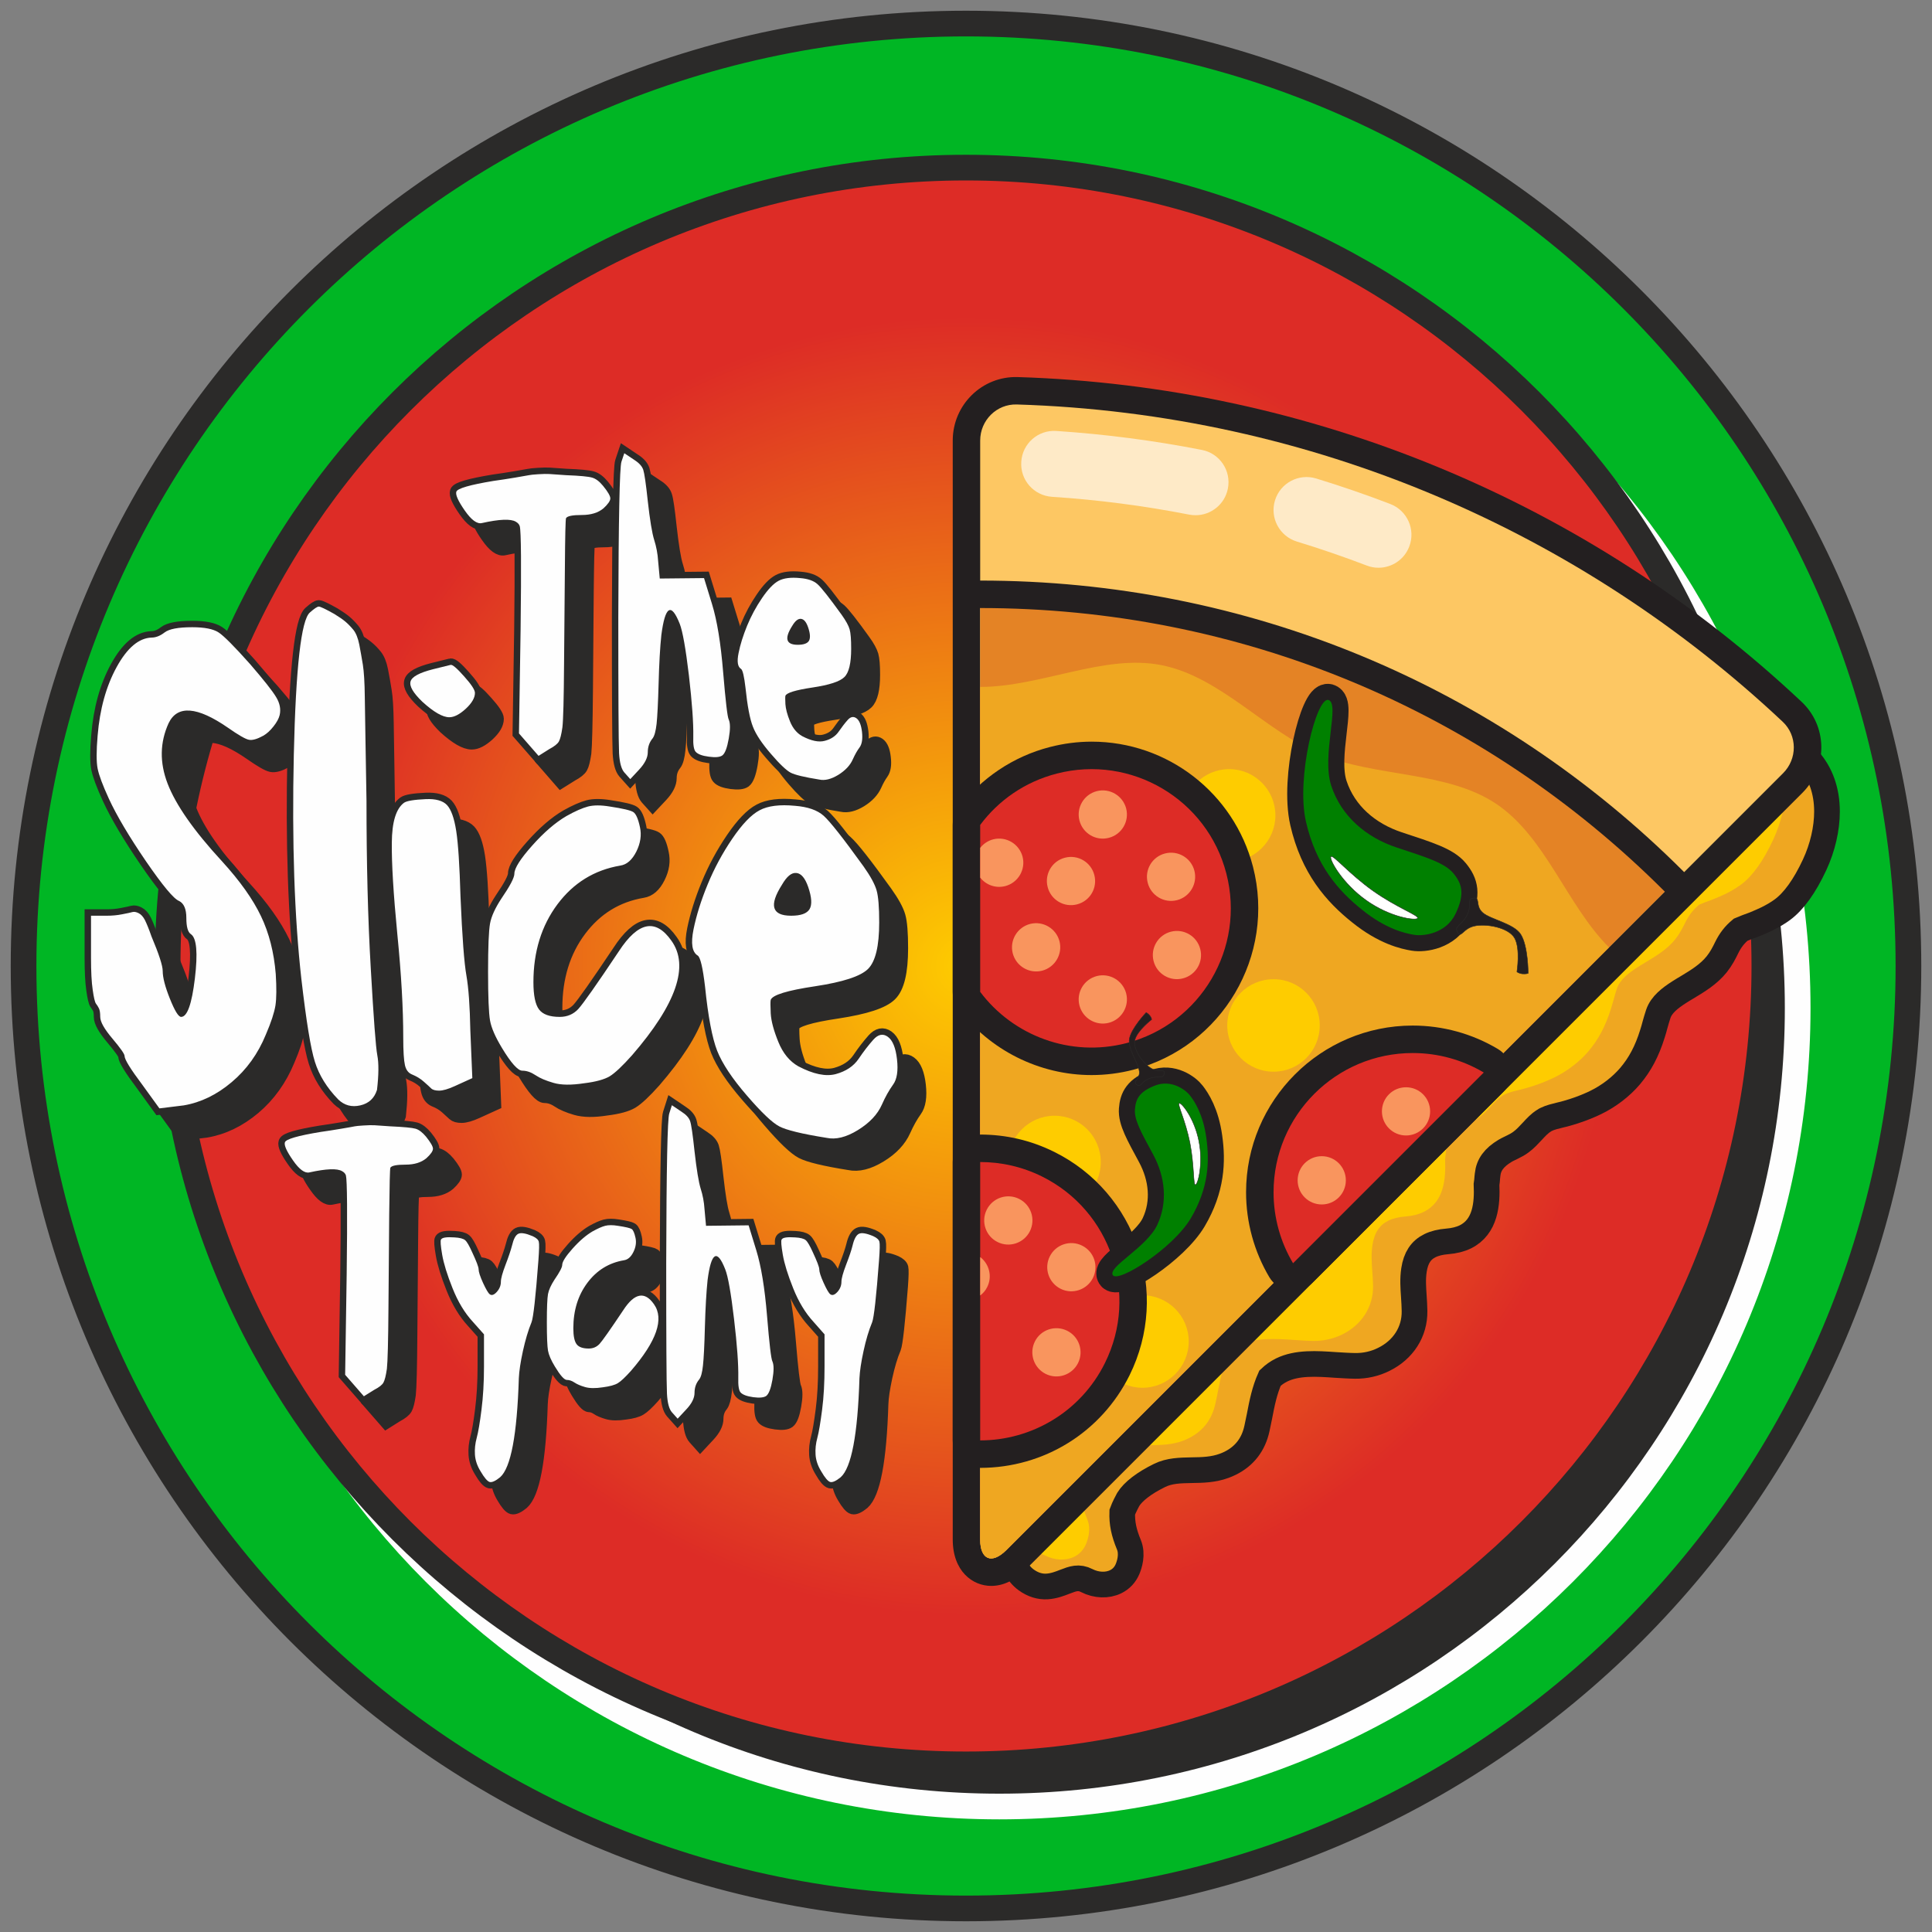
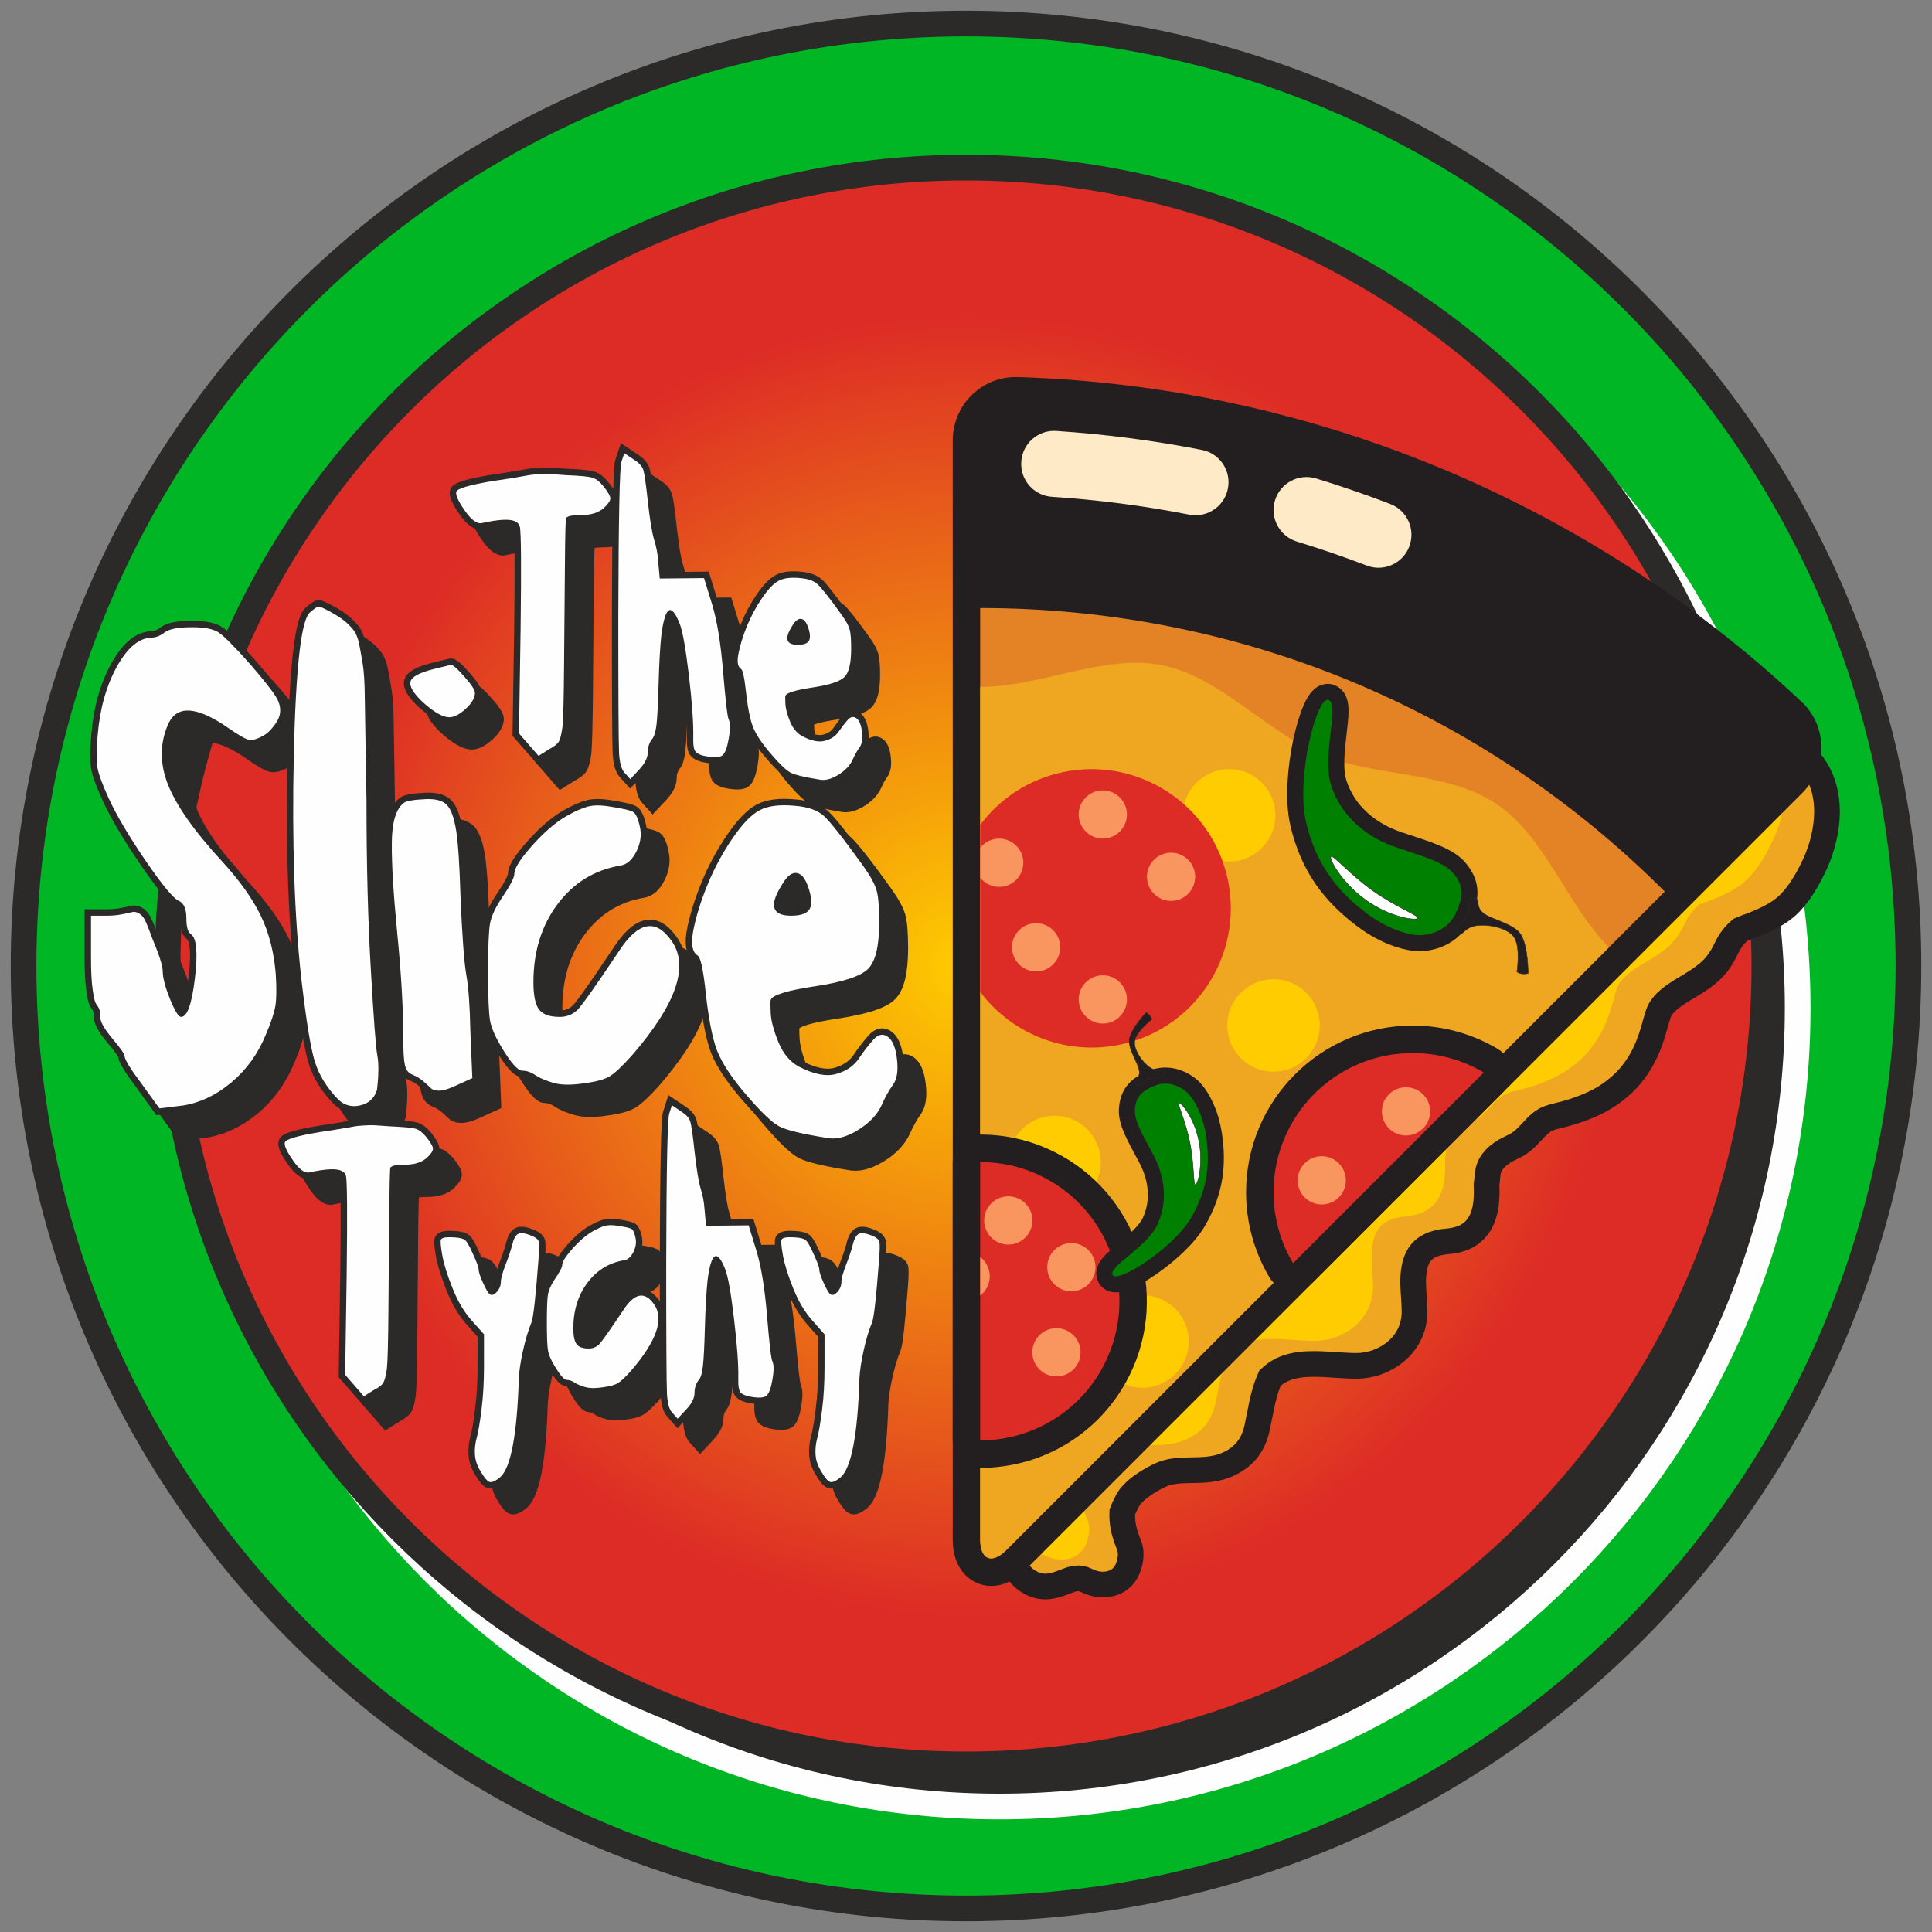
<svg xmlns="http://www.w3.org/2000/svg" width="82" height="82" viewBox="0 0 82 82" fill="none">
  <rect x="0" y="0" width="82" height="82" fill="#808080" stroke="none" />
  <path d="M41 81C63.091 81 81 63.091 81 41C81 18.909 63.091 1 41 1C18.909 1 1 18.909 1 41C1 63.091 18.909 81 41 81Z" fill="#00B624" stroke="#2B2A29" stroke-width="1.09" />
  <path d="M42.414 76.674C61.128 76.674 76.299 61.503 76.299 42.788C76.299 24.074 61.128 8.903 42.414 8.903C23.699 8.903 8.528 24.074 8.528 42.788C8.528 61.503 23.699 76.674 42.414 76.674Z" fill="#2B2A29" stroke="#FEFEFE" stroke-width="1.09" />
  <path d="M41 74.885C59.714 74.885 74.885 59.714 74.885 41C74.885 22.285 59.714 7.114 41 7.114C22.285 7.114 7.114 22.285 7.114 41C7.114 59.714 22.285 74.885 41 74.885Z" fill="url(#paint0_radial_63_3119)" stroke="#2B2A29" stroke-width="1.09" />
  <path fill-rule="evenodd" clip-rule="evenodd" d="M76.778 32.26C76.003 30.947 74.66 29.709 73.002 28.774L72.69 28.598C71.748 28.064 70.771 27.514 69.768 27.048C68.81 26.601 67.797 26.227 66.816 25.865C66.644 25.803 66.474 25.741 66.305 25.676C64.165 24.881 61.741 24.376 59.102 24.171C58.053 24.087 57.004 24.194 55.991 24.295C55.806 24.315 55.62 24.331 55.437 24.35C55.248 24.367 55.047 24.38 54.831 24.393C54.046 24.442 53.16 24.497 52.457 24.842L52.437 24.852C52.183 24.914 51.929 25.005 51.685 25.126C51.45 25.243 51.219 25.386 50.997 25.552C50.799 25.702 50.639 25.875 50.486 26.044C50.316 26.233 50.154 26.409 49.948 26.54C49.587 26.774 49.281 27.012 49.01 27.269C48.479 27.777 48.209 28.387 48.16 29.181C48.137 29.537 48.17 29.924 48.261 30.4C48.3 30.599 48.375 30.778 48.45 30.95C48.45 30.95 48.502 31.064 48.502 31.067C48.502 31.077 48.502 31.09 48.499 31.113C48.495 31.139 48.495 31.169 48.499 31.201C48.495 31.276 48.482 31.354 48.469 31.436L48.46 31.494C48.434 31.67 48.388 31.846 48.339 32.032C48.31 32.143 48.281 32.253 48.258 32.367C48.108 33.038 48.183 33.644 48.264 34.286L48.274 34.358C48.385 35.224 48.046 35.97 47.688 36.762C47.417 37.355 47.137 37.97 47.049 38.658C47.017 38.915 47.013 39.159 47.007 39.394C46.997 39.814 46.99 40.212 46.818 40.622C46.74 40.821 46.642 41.013 46.547 41.202C46.349 41.593 46.147 42 46.065 42.479C46.01 42.782 46.023 43.072 46.033 43.352C46.049 43.688 46.059 44 45.968 44.319C45.902 44.531 45.828 44.743 45.759 44.948C45.609 45.375 45.456 45.818 45.381 46.297C45.329 46.642 45.297 46.991 45.267 47.33C45.235 47.694 45.202 48.075 45.14 48.44C45.016 49.151 44.792 49.9 44.43 50.789C43.866 52.177 43.596 53.45 43.55 54.916L43.544 55.131C43.524 55.796 43.505 56.483 43.407 57.148C43.309 57.832 43.091 58.51 42.879 59.161L42.795 59.425C42.563 60.142 42.345 61.23 42.599 62.327C42.612 62.5 42.632 62.66 42.661 62.809C42.687 62.972 42.726 63.116 42.762 63.253C42.84 63.542 42.909 63.79 42.847 64.103C42.73 64.725 42.778 65.465 42.977 66.038C43.023 66.334 43.14 66.754 43.557 67.057C43.837 67.259 44.137 67.354 44.446 67.334C44.733 67.315 44.977 67.22 45.192 67.136C45.534 67.005 45.782 66.908 46.13 67.087C46.531 67.292 47 67.308 47.355 67.132C47.58 67.022 47.753 66.839 47.854 66.601C47.929 66.425 48.085 65.973 47.912 65.559C47.697 65.038 47.616 64.647 47.632 64.178C47.704 63.979 47.854 63.696 47.886 63.64C48.092 63.305 48.561 62.943 49.212 62.624C49.632 62.415 50.095 62.409 50.584 62.399C51.033 62.393 51.502 62.383 51.958 62.213C52.046 62.181 52.131 62.145 52.209 62.106C52.818 61.806 53.203 61.308 53.349 60.627C53.388 60.451 53.421 60.278 53.457 60.109C53.564 59.549 53.669 59.018 53.903 58.493C54.05 58.353 54.209 58.239 54.392 58.148C55.053 57.822 55.887 57.877 56.692 57.933C56.965 57.949 57.249 57.969 57.519 57.972C57.936 57.978 58.356 57.884 58.728 57.698C59.562 57.291 60.05 56.522 60.037 55.646C60.034 55.434 60.021 55.232 60.008 55.034C59.982 54.646 59.956 54.281 60.014 53.903C60.093 53.385 60.307 53.06 60.689 52.871C60.887 52.773 61.135 52.711 61.431 52.688C61.721 52.665 61.979 52.6 62.194 52.496C63.054 52.069 63.129 51.089 63.093 50.271C63.109 50.17 63.119 50.069 63.125 49.975L63.138 49.857C63.181 49.44 63.409 49.128 63.881 48.844C63.94 48.808 64.002 48.779 64.054 48.753L64.207 48.678C64.321 48.623 64.441 48.558 64.555 48.473C64.741 48.336 64.888 48.173 65.034 48.017C65.194 47.844 65.344 47.681 65.529 47.567C65.559 47.544 65.591 47.528 65.624 47.512C65.8 47.424 66.018 47.375 66.227 47.323C66.331 47.3 66.432 47.274 66.529 47.245C66.894 47.141 67.236 47.017 67.569 46.867C67.624 46.844 67.676 46.818 67.728 46.792C68.292 46.518 68.807 46.118 69.188 45.671C69.608 45.173 69.901 44.622 70.132 43.883C70.175 43.753 70.211 43.622 70.246 43.489C70.292 43.332 70.331 43.182 70.383 43.033C70.514 42.639 70.888 42.355 71.269 42.111C71.383 42.036 71.501 41.968 71.621 41.896C72.064 41.629 72.52 41.352 72.862 40.928C73.051 40.691 73.181 40.44 73.286 40.221C73.442 39.905 73.618 39.677 73.879 39.459C74.045 39.387 74.257 39.309 74.384 39.264C74.442 39.241 74.488 39.225 74.511 39.215C74.706 39.133 74.862 39.065 75.009 38.993C75.25 38.873 75.462 38.749 75.651 38.609C76.133 38.254 76.596 37.612 77.019 36.703C77.358 35.974 77.543 35.172 77.543 34.442C77.543 33.573 77.276 32.82 76.778 32.26Z" fill="#EFA721" stroke="#231F20" stroke-width="1.09" />
  <path fill-rule="evenodd" clip-rule="evenodd" d="M75.016 31.198C74.24 29.885 72.898 28.651 71.24 27.712L70.927 27.536C69.986 27.005 69.012 26.455 68.005 25.986C67.047 25.54 66.034 25.168 65.054 24.806C64.884 24.741 64.712 24.68 64.542 24.618C62.402 23.823 59.978 23.314 57.34 23.109C56.291 23.028 55.242 23.132 54.229 23.233C54.043 23.253 53.861 23.272 53.675 23.288C53.486 23.308 53.284 23.318 53.069 23.331C52.287 23.38 51.398 23.435 50.694 23.784L50.675 23.793C50.421 23.852 50.17 23.947 49.922 24.067C49.688 24.181 49.456 24.324 49.235 24.491C49.036 24.64 48.877 24.816 48.724 24.986C48.554 25.171 48.395 25.347 48.189 25.481C47.824 25.712 47.518 25.953 47.251 26.207C46.717 26.719 46.446 27.325 46.398 28.123C46.375 28.475 46.407 28.862 46.498 29.338C46.538 29.54 46.616 29.716 46.691 29.888C46.691 29.888 46.74 30.006 46.743 30.009C46.74 30.019 46.74 30.028 46.736 30.051C46.736 30.077 46.736 30.107 46.74 30.139C46.733 30.214 46.72 30.292 46.707 30.374L46.697 30.432C46.671 30.608 46.626 30.784 46.577 30.97C46.551 31.081 46.521 31.195 46.495 31.305C46.345 31.98 46.424 32.582 46.505 33.224L46.515 33.296C46.622 34.162 46.283 34.908 45.925 35.7C45.655 36.296 45.375 36.912 45.287 37.596C45.254 37.853 45.251 38.097 45.244 38.332C45.238 38.752 45.228 39.153 45.059 39.563C44.977 39.759 44.88 39.954 44.785 40.14C44.59 40.534 44.384 40.941 44.303 41.417C44.251 41.72 44.261 42.013 44.274 42.293C44.287 42.626 44.3 42.941 44.205 43.258C44.14 43.469 44.068 43.684 43.997 43.889C43.85 44.316 43.697 44.756 43.622 45.235C43.567 45.58 43.537 45.932 43.508 46.267C43.475 46.636 43.443 47.014 43.378 47.378C43.257 48.092 43.029 48.838 42.668 49.727C42.104 51.118 41.834 52.389 41.788 53.855L41.782 54.069C41.762 54.734 41.742 55.421 41.648 56.086C41.547 56.77 41.329 57.448 41.117 58.102L41.032 58.363C40.804 59.083 40.583 60.168 40.837 61.266C40.853 61.441 40.873 61.598 40.899 61.751C40.925 61.91 40.964 62.054 41.003 62.194C41.081 62.481 41.146 62.731 41.088 63.041C40.967 63.663 41.016 64.403 41.215 64.979C41.264 65.276 41.378 65.696 41.795 65.996C42.078 66.201 42.378 66.292 42.684 66.272C42.971 66.253 43.215 66.158 43.43 66.077C43.775 65.943 44.023 65.849 44.368 66.025C44.769 66.23 45.238 66.246 45.593 66.074C45.818 65.963 45.99 65.777 46.091 65.54C46.166 65.364 46.323 64.911 46.153 64.5C45.935 63.976 45.853 63.585 45.87 63.119C45.945 62.917 46.095 62.634 46.127 62.582C46.329 62.246 46.798 61.884 47.45 61.562C47.87 61.357 48.333 61.347 48.821 61.34C49.274 61.331 49.74 61.324 50.196 61.155C50.284 61.122 50.369 61.086 50.45 61.044C51.059 60.744 51.44 60.249 51.587 59.565C51.626 59.392 51.662 59.22 51.694 59.047C51.805 58.487 51.909 57.956 52.141 57.435C52.287 57.291 52.447 57.177 52.629 57.089C53.291 56.764 54.125 56.819 54.929 56.871C55.203 56.891 55.486 56.91 55.757 56.913C56.177 56.917 56.594 56.822 56.968 56.64C57.799 56.229 58.288 55.461 58.278 54.584C58.275 54.376 58.258 54.17 58.245 53.972C58.219 53.587 58.193 53.222 58.252 52.841C58.33 52.327 58.545 51.998 58.926 51.809C59.125 51.711 59.373 51.652 59.669 51.63C59.959 51.607 60.216 51.542 60.431 51.434C61.294 51.011 61.37 50.027 61.334 49.209C61.347 49.108 61.356 49.01 61.366 48.913L61.376 48.799C61.418 48.379 61.646 48.066 62.122 47.782C62.181 47.75 62.242 47.717 62.295 47.691L62.448 47.616C62.562 47.561 62.679 47.499 62.796 47.411C62.979 47.274 63.129 47.114 63.272 46.958C63.431 46.785 63.585 46.623 63.767 46.505C63.8 46.486 63.832 46.466 63.865 46.45C64.037 46.365 64.256 46.313 64.464 46.264C64.568 46.238 64.669 46.215 64.767 46.186C65.132 46.082 65.474 45.958 65.806 45.808C65.862 45.785 65.914 45.759 65.969 45.733C66.529 45.456 67.047 45.059 67.425 44.613C67.846 44.111 68.139 43.56 68.373 42.821C68.412 42.691 68.448 42.56 68.487 42.43C68.53 42.27 68.572 42.124 68.621 41.974C68.751 41.577 69.126 41.296 69.507 41.049C69.621 40.977 69.742 40.906 69.859 40.834C70.302 40.567 70.761 40.29 71.1 39.87C71.289 39.632 71.419 39.378 71.527 39.16C71.68 38.847 71.859 38.615 72.12 38.397C72.286 38.325 72.494 38.247 72.621 38.202C72.68 38.179 72.725 38.163 72.748 38.153C72.944 38.075 73.103 38.003 73.247 37.935C73.488 37.814 73.699 37.687 73.888 37.55C74.374 37.195 74.833 36.553 75.26 35.641C75.599 34.912 75.784 34.11 75.781 33.38C75.781 32.514 75.517 31.758 75.016 31.198Z" fill="#FECC00" />
  <path fill-rule="evenodd" clip-rule="evenodd" d="M76.462 29.784C67.413 21.278 55.597 16.385 43.192 16.004C41.681 15.959 40.437 17.183 40.437 18.698V65.34C40.437 66.692 41.283 67.311 42.069 67.311C42.577 67.311 43.069 67.077 43.528 66.621L76.508 33.641C77.023 33.123 77.312 32.409 77.303 31.683C77.29 30.956 76.993 30.282 76.462 29.784Z" fill="#231F20" />
-   <path fill-rule="evenodd" clip-rule="evenodd" d="M41.602 65.341C41.602 66.197 42.094 66.403 42.704 65.797L75.68 32.817C76.289 32.208 76.289 31.221 75.664 30.634C67.116 22.601 55.721 17.555 43.156 17.167C42.3 17.141 41.602 17.841 41.602 18.698V65.341Z" fill="#FDC763" />
  <path fill-rule="evenodd" clip-rule="evenodd" d="M50.743 21.868C50.656 21.868 50.564 21.858 50.473 21.842C48.561 21.468 46.603 21.213 44.649 21.086C43.877 21.034 43.293 20.37 43.346 19.598C43.394 18.826 44.059 18.239 44.831 18.291C46.903 18.428 48.981 18.698 51.011 19.096C51.77 19.242 52.265 19.979 52.115 20.738C51.985 21.406 51.398 21.868 50.743 21.868Z" fill="#FEEAC7" />
  <path fill-rule="evenodd" clip-rule="evenodd" d="M58.506 24.097C58.34 24.097 58.171 24.067 58.005 24.002C57.034 23.631 56.037 23.289 55.044 22.986C54.304 22.758 53.887 21.976 54.115 21.236C54.34 20.5 55.122 20.083 55.861 20.308C56.917 20.631 57.975 20.995 59.005 21.39C59.728 21.666 60.09 22.474 59.813 23.198C59.601 23.755 59.07 24.097 58.506 24.097Z" fill="#FEEAC7" />
  <path fill-rule="evenodd" clip-rule="evenodd" d="M41.602 25.223V65.34C41.602 66.197 42.094 66.402 42.704 65.796L71.071 37.429C63.529 29.885 53.112 25.223 41.602 25.223Z" fill="#E48325" />
  <path fill-rule="evenodd" clip-rule="evenodd" d="M71.071 38.01C70.921 38.01 70.771 37.954 70.657 37.84C62.898 30.081 52.578 25.807 41.603 25.807C41.28 25.807 41.02 25.546 41.02 25.224C41.02 24.901 41.28 24.641 41.603 24.641C52.89 24.641 63.5 29.035 71.481 37.016C71.709 37.244 71.709 37.612 71.481 37.84C71.367 37.954 71.217 38.01 71.071 38.01Z" fill="#231F20" />
  <path fill-rule="evenodd" clip-rule="evenodd" d="M63.503 34.117C61.415 32.719 58.395 32.993 56.047 32.019C53.74 31.061 51.802 28.725 49.294 28.23C46.86 27.748 44.179 29.155 41.602 29.155V65.341C41.602 66.197 42.094 66.403 42.704 65.797L68.289 40.208C66.504 38.426 65.608 35.527 63.503 34.117Z" fill="#EFA721" />
  <path fill-rule="evenodd" clip-rule="evenodd" d="M56.014 43.521C56.014 42.436 55.138 41.56 54.053 41.56C52.968 41.56 52.088 42.436 52.088 43.521C52.088 44.606 52.968 45.486 54.053 45.486C55.138 45.486 56.014 44.606 56.014 43.521Z" fill="#FECC00" />
  <path fill-rule="evenodd" clip-rule="evenodd" d="M46.72 49.32C46.72 48.235 45.844 47.355 44.759 47.355C43.675 47.355 42.795 48.235 42.795 49.32C42.795 50.401 43.675 51.281 44.759 51.281C45.844 51.281 46.72 50.401 46.72 49.32Z" fill="#FECC00" />
  <path fill-rule="evenodd" clip-rule="evenodd" d="M50.453 56.936C50.453 55.851 49.574 54.975 48.489 54.975C47.407 54.975 46.528 55.851 46.528 56.936C46.528 58.021 47.407 58.901 48.489 58.901C49.574 58.901 50.453 58.021 50.453 56.936Z" fill="#FECC00" />
  <path fill-rule="evenodd" clip-rule="evenodd" d="M54.132 34.608C54.132 33.524 53.252 32.644 52.17 32.644C51.086 32.644 50.206 33.524 50.206 34.608C50.206 35.69 51.086 36.569 52.17 36.569C53.252 36.569 54.132 35.69 54.132 34.608Z" fill="#FECC00" />
  <path fill-rule="evenodd" clip-rule="evenodd" d="M64.132 45.378C64.086 45.02 63.881 44.704 63.572 44.521C62.48 43.87 61.233 43.528 59.959 43.528C56.06 43.528 52.887 46.701 52.887 50.603C52.887 51.874 53.229 53.121 53.877 54.213C54.063 54.522 54.379 54.731 54.737 54.773C54.783 54.78 54.831 54.783 54.88 54.783C55.187 54.783 55.483 54.662 55.705 54.441L63.8 46.346C64.054 46.092 64.177 45.733 64.132 45.378Z" fill="#231F20" />
  <path fill-rule="evenodd" clip-rule="evenodd" d="M54.054 50.603C54.054 51.704 54.357 52.734 54.881 53.616L62.976 45.521C62.093 44.997 61.064 44.694 59.96 44.694C56.699 44.694 54.054 47.339 54.054 50.603Z" fill="#DD2C26" />
  <path fill-rule="evenodd" clip-rule="evenodd" d="M57.122 50.098C57.122 50.662 56.666 51.121 56.099 51.121C55.532 51.121 55.076 50.662 55.076 50.098C55.076 49.532 55.532 49.072 56.099 49.072C56.666 49.072 57.122 49.532 57.122 50.098Z" fill="#F9955E" />
  <path fill-rule="evenodd" clip-rule="evenodd" d="M60.699 47.17C60.699 47.733 60.24 48.193 59.676 48.193C59.109 48.193 58.653 47.733 58.653 47.17C58.653 46.603 59.109 46.147 59.676 46.147C60.24 46.147 60.699 46.603 60.699 47.17Z" fill="#F9955E" />
  <path fill-rule="evenodd" clip-rule="evenodd" d="M44.746 48.89C43.759 48.401 42.704 48.154 41.603 48.154C40.958 48.154 40.437 48.675 40.437 49.32V61.135C40.437 61.445 40.56 61.741 40.779 61.959C40.997 62.178 41.293 62.301 41.603 62.301C44.31 62.298 46.74 60.793 47.942 58.37C49.672 54.874 48.239 50.623 44.746 48.89Z" fill="#231F20" />
  <path fill-rule="evenodd" clip-rule="evenodd" d="M46.896 57.852C48.346 54.929 47.15 51.385 44.228 49.935C43.381 49.515 42.485 49.32 41.602 49.32V61.135C43.775 61.135 45.867 59.93 46.896 57.852Z" fill="#DD2C26" />
  <path fill-rule="evenodd" clip-rule="evenodd" d="M43.922 56.939C44.173 56.434 44.785 56.229 45.293 56.48C45.798 56.731 46.007 57.343 45.756 57.852C45.505 58.356 44.889 58.565 44.384 58.314C43.876 58.06 43.671 57.447 43.922 56.939Z" fill="#F9955E" />
  <path fill-rule="evenodd" clip-rule="evenodd" d="M41.902 54.623C42.124 54.177 41.987 53.646 41.602 53.353V54.985C41.726 54.891 41.831 54.77 41.902 54.623Z" fill="#F9955E" />
  <path fill-rule="evenodd" clip-rule="evenodd" d="M41.879 51.346C42.13 50.838 42.746 50.632 43.251 50.883C43.759 51.134 43.964 51.746 43.713 52.255C43.462 52.76 42.847 52.968 42.342 52.717C41.834 52.467 41.629 51.851 41.879 51.346Z" fill="#F9955E" />
  <path fill-rule="evenodd" clip-rule="evenodd" d="M44.554 53.33C44.805 52.822 45.421 52.616 45.925 52.867C46.434 53.118 46.639 53.73 46.388 54.239C46.137 54.743 45.522 54.952 45.017 54.701C44.512 54.45 44.303 53.835 44.554 53.33Z" fill="#F9955E" />
-   <path fill-rule="evenodd" clip-rule="evenodd" d="M53.18 36.785C52.372 33.661 49.558 31.478 46.333 31.478C45.74 31.478 45.141 31.556 44.561 31.706C43.01 32.103 41.629 33.032 40.668 34.312C40.518 34.514 40.437 34.762 40.437 35.013V42.098C40.437 42.352 40.518 42.596 40.671 42.798C42 44.57 44.114 45.629 46.326 45.629C46.922 45.629 47.519 45.554 48.098 45.404C51.874 44.427 54.154 40.56 53.18 36.785Z" fill="#231F20" />
  <path fill-rule="evenodd" clip-rule="evenodd" d="M47.808 44.274C50.965 43.456 52.867 40.234 52.05 37.075C51.235 33.918 48.01 32.019 44.854 32.833C43.498 33.182 42.378 33.973 41.602 35.012V42.098C42.997 43.955 45.42 44.889 47.808 44.274Z" fill="#DD2C26" />
  <path fill-rule="evenodd" clip-rule="evenodd" d="M46.551 41.427C47.098 41.287 47.655 41.616 47.798 42.163C47.938 42.71 47.609 43.267 47.062 43.411C46.515 43.551 45.958 43.222 45.815 42.675C45.674 42.127 46.003 41.57 46.551 41.427Z" fill="#F9955E" />
  <path fill-rule="evenodd" clip-rule="evenodd" d="M43.72 39.215C44.267 39.075 44.825 39.404 44.968 39.951C45.108 40.498 44.779 41.055 44.232 41.199C43.684 41.339 43.127 41.01 42.984 40.462C42.844 39.915 43.173 39.358 43.72 39.215Z" fill="#F9955E" />
  <path fill-rule="evenodd" clip-rule="evenodd" d="M42.664 37.609C43.212 37.466 43.541 36.908 43.401 36.361C43.257 35.814 42.7 35.485 42.153 35.625C41.925 35.684 41.736 35.817 41.602 35.987V37.247C41.847 37.56 42.257 37.713 42.664 37.609Z" fill="#F9955E" />
-   <path fill-rule="evenodd" clip-rule="evenodd" d="M45.199 36.404C45.746 36.26 46.306 36.592 46.446 37.136C46.59 37.687 46.261 38.244 45.713 38.384C45.166 38.527 44.606 38.198 44.466 37.651C44.322 37.104 44.651 36.544 45.199 36.404Z" fill="#F9955E" />
  <path fill-rule="evenodd" clip-rule="evenodd" d="M49.446 36.224C49.993 36.081 50.554 36.41 50.694 36.957C50.834 37.505 50.505 38.065 49.958 38.205C49.41 38.345 48.853 38.016 48.713 37.469C48.57 36.922 48.899 36.365 49.446 36.224Z" fill="#F9955E" />
-   <path fill-rule="evenodd" clip-rule="evenodd" d="M49.698 39.544C50.245 39.404 50.802 39.733 50.942 40.28C51.085 40.828 50.756 41.385 50.209 41.525C49.662 41.668 49.102 41.339 48.962 40.792C48.821 40.244 49.15 39.684 49.698 39.544Z" fill="#F9955E" />
  <path fill-rule="evenodd" clip-rule="evenodd" d="M46.551 33.579C47.098 33.439 47.655 33.768 47.798 34.315C47.938 34.863 47.609 35.42 47.062 35.56C46.515 35.703 45.958 35.374 45.815 34.827C45.674 34.279 46.003 33.719 46.551 33.579Z" fill="#F9955E" />
  <path d="M5.209 44.257C5.209 44.088 5.189 43.971 5.153 43.896C5.114 43.824 5.072 43.756 5.026 43.694C4.981 43.629 4.932 43.437 4.886 43.114C4.841 42.788 4.818 42.335 4.818 41.752V39.967H5.486C5.71 39.967 5.929 39.944 6.144 39.902C6.355 39.86 6.502 39.83 6.574 39.807C6.649 39.788 6.737 39.804 6.841 39.856C6.942 39.908 7.03 40.006 7.105 40.153C7.18 40.299 7.274 40.531 7.385 40.843C7.701 41.593 7.857 42.085 7.857 42.316C7.857 42.586 7.961 42.977 8.167 43.489C8.369 44 8.528 44.257 8.639 44.257C8.9 44.257 9.095 43.713 9.225 42.629C9.356 41.541 9.3 40.915 9.059 40.749C8.929 40.664 8.864 40.436 8.864 40.058C8.864 39.684 8.76 39.443 8.558 39.338C8.333 39.257 7.864 38.693 7.147 37.648C6.43 36.605 5.906 35.716 5.57 34.986C5.31 34.423 5.153 33.999 5.095 33.716C5.039 33.436 5.039 32.97 5.095 32.325C5.189 31.194 5.46 30.224 5.906 29.409C6.352 28.598 6.844 28.178 7.385 28.158C7.571 28.158 7.756 28.083 7.942 27.94C8.128 27.794 8.518 27.719 9.115 27.719C9.636 27.719 10.007 27.794 10.229 27.94C10.454 28.083 10.9 28.533 11.571 29.285C12.148 29.953 12.512 30.419 12.672 30.68C12.828 30.94 12.88 31.194 12.825 31.445C12.786 31.592 12.698 31.755 12.561 31.931C12.421 32.11 12.274 32.24 12.128 32.325C11.867 32.468 11.662 32.527 11.512 32.494C11.366 32.465 11.066 32.292 10.62 31.98C9.32 31.08 8.483 31.018 8.108 31.791C7.737 32.605 7.724 33.462 8.069 34.361C8.411 35.257 9.18 36.355 10.369 37.648C11.131 38.482 11.685 39.26 12.03 39.98C12.372 40.7 12.584 41.521 12.659 42.44C12.695 43.023 12.691 43.469 12.643 43.772C12.597 44.075 12.463 44.485 12.239 45.007C11.903 45.821 11.421 46.495 10.789 47.03C10.157 47.561 9.476 47.89 8.75 48.013L7.72 48.14L6.994 47.137C6.492 46.469 6.241 46.062 6.241 45.916C6.241 45.834 6.069 45.587 5.723 45.179C5.381 44.772 5.209 44.466 5.209 44.257ZM14.108 27.093C14.294 26.927 14.421 26.842 14.486 26.842C14.552 26.842 14.77 26.947 15.141 27.155C15.346 27.282 15.503 27.39 15.614 27.484C15.728 27.578 15.838 27.692 15.949 27.829C16.06 27.966 16.145 28.175 16.2 28.455C16.255 28.738 16.307 29.025 16.353 29.318C16.402 29.608 16.428 30.064 16.438 30.68C16.448 31.295 16.457 31.905 16.467 32.511C16.474 33.116 16.49 33.973 16.506 35.081C16.506 37.71 16.568 40.084 16.689 42.205C16.809 44.322 16.904 45.551 16.969 45.886C17.034 46.218 17.027 46.71 16.956 47.355C16.842 47.71 16.604 47.932 16.242 48.013C15.881 48.098 15.568 48.013 15.307 47.763C14.825 47.264 14.493 46.73 14.317 46.166C14.141 45.603 13.949 44.433 13.747 42.658C13.447 40.029 13.34 36.853 13.424 33.139C13.509 29.422 13.737 27.406 14.108 27.093ZM18.07 45.134C18.07 43.922 17.985 42.459 17.819 40.749C17.653 39.035 17.571 37.742 17.581 36.866C17.591 35.986 17.764 35.423 18.099 35.175C18.21 35.09 18.516 35.038 19.018 35.016C19.448 34.996 19.747 35.081 19.927 35.266C20.102 35.455 20.233 35.82 20.317 36.364C20.399 36.908 20.461 37.837 20.497 39.153C20.572 40.863 20.656 41.98 20.747 42.502C20.842 43.023 20.897 43.798 20.917 44.821L20.998 46.857L20.246 47.199C19.969 47.326 19.747 47.388 19.591 47.388C19.431 47.388 19.321 47.355 19.256 47.294C19.19 47.232 19.089 47.137 18.949 47.013C18.809 46.886 18.637 46.782 18.431 46.701C18.285 46.635 18.187 46.505 18.141 46.306C18.093 46.111 18.07 45.717 18.07 45.134ZM19.327 29.504L20.08 29.318C20.155 29.295 20.344 29.458 20.65 29.803C20.959 30.145 21.112 30.383 21.112 30.507C21.112 30.716 20.982 30.94 20.721 31.181C20.461 31.419 20.226 31.54 20.024 31.54C19.744 31.54 19.363 31.322 18.878 30.882C18.49 30.507 18.321 30.22 18.376 30.022C18.431 29.823 18.751 29.65 19.327 29.504ZM24.989 35.739C25.36 35.527 25.67 35.394 25.911 35.332C26.152 35.266 26.458 35.266 26.829 35.332C27.39 35.413 27.725 35.491 27.836 35.566C27.947 35.638 28.041 35.853 28.113 36.208C28.188 36.54 28.139 36.885 27.96 37.24C27.784 37.596 27.556 37.794 27.279 37.837C26.181 38.022 25.292 38.573 24.614 39.478C23.933 40.387 23.595 41.488 23.595 42.785C23.595 43.349 23.673 43.733 23.832 43.945C23.989 44.153 24.282 44.257 24.712 44.257C25.028 44.257 25.289 44.147 25.491 43.928C25.696 43.707 26.272 42.889 27.22 41.469C28.041 40.215 28.784 40.071 29.455 41.029C30.217 42.094 29.657 43.713 27.781 45.886C27.37 46.346 27.054 46.642 26.829 46.779C26.608 46.912 26.246 47.013 25.741 47.075C25.204 47.16 24.771 47.153 24.445 47.059C24.119 46.964 23.865 46.857 23.679 46.73C23.494 46.606 23.305 46.544 23.119 46.544C22.933 46.544 22.647 46.218 22.256 45.57C21.976 45.111 21.809 44.727 21.754 44.414C21.699 44.101 21.669 43.41 21.669 42.345C21.669 41.28 21.699 40.596 21.754 40.293C21.809 39.993 21.966 39.641 22.227 39.244C22.598 38.703 22.787 38.348 22.787 38.179C22.787 37.951 23.038 37.553 23.539 36.99C24.041 36.426 24.523 36.009 24.989 35.739ZM33.191 35.488C33.547 35.299 34.048 35.237 34.7 35.299C35.237 35.341 35.645 35.481 35.912 35.722C36.182 35.96 36.746 36.677 37.599 37.866C37.899 38.286 38.084 38.625 38.159 38.886C38.234 39.146 38.27 39.599 38.27 40.247C38.27 41.251 38.114 41.909 37.794 42.221C37.478 42.534 36.733 42.778 35.55 42.958C34.367 43.133 33.742 43.326 33.667 43.538C33.648 43.599 33.648 43.791 33.667 44.114C33.687 44.44 33.791 44.84 33.986 45.323C34.182 45.801 34.465 46.147 34.84 46.355C35.472 46.688 36 46.798 36.43 46.684C36.856 46.57 37.179 46.355 37.391 46.042C37.606 45.73 37.814 45.456 38.019 45.228C38.224 44.997 38.43 44.955 38.632 45.101C38.837 45.248 38.967 45.567 39.023 46.056C39.078 46.547 39.023 46.909 38.856 47.137C38.69 47.368 38.531 47.648 38.381 47.984C38.195 48.401 37.856 48.763 37.364 49.062C36.869 49.365 36.43 49.476 36.039 49.391C34.996 49.225 34.328 49.062 34.029 48.906C33.732 48.75 33.276 48.316 32.664 47.606C32.029 46.877 31.605 46.241 31.393 45.697C31.178 45.153 31.006 44.244 30.875 42.971C30.784 42.179 30.68 41.739 30.569 41.658C30.328 41.511 30.266 41.14 30.387 40.544C30.511 39.951 30.709 39.312 30.989 38.635C31.266 37.957 31.615 37.309 32.035 36.693C32.452 36.078 32.84 35.674 33.191 35.488ZM35.257 38.745C35.127 38.368 34.96 38.169 34.755 38.149C34.55 38.127 34.345 38.296 34.139 38.651C33.582 39.527 33.713 39.967 34.53 39.967C34.941 39.967 35.202 39.873 35.312 39.684C35.423 39.495 35.407 39.182 35.257 38.745Z" stroke="#2B2A29" stroke-width="0.545" />
  <path d="M5.209 44.257C5.209 44.088 5.189 43.971 5.153 43.896C5.114 43.824 5.072 43.756 5.026 43.694C4.981 43.629 4.932 43.437 4.886 43.114C4.841 42.788 4.818 42.335 4.818 41.752V39.967H5.486C5.71 39.967 5.929 39.944 6.144 39.902C6.355 39.86 6.502 39.83 6.574 39.807C6.649 39.788 6.737 39.804 6.841 39.856C6.942 39.908 7.03 40.006 7.105 40.153C7.18 40.299 7.274 40.531 7.385 40.843C7.701 41.593 7.857 42.085 7.857 42.316C7.857 42.586 7.961 42.977 8.167 43.489C8.369 44 8.528 44.257 8.639 44.257C8.9 44.257 9.095 43.713 9.225 42.629C9.356 41.541 9.3 40.915 9.059 40.749C8.929 40.664 8.864 40.436 8.864 40.058C8.864 39.684 8.76 39.443 8.558 39.338C8.333 39.257 7.864 38.693 7.147 37.648C6.43 36.605 5.906 35.716 5.57 34.986C5.31 34.423 5.153 33.999 5.095 33.716C5.039 33.436 5.039 32.97 5.095 32.325C5.189 31.194 5.46 30.224 5.906 29.409C6.352 28.598 6.844 28.178 7.385 28.158C7.571 28.158 7.756 28.083 7.942 27.94C8.128 27.794 8.518 27.719 9.115 27.719C9.636 27.719 10.007 27.794 10.229 27.94C10.454 28.083 10.9 28.533 11.571 29.285C12.148 29.953 12.512 30.419 12.672 30.68C12.828 30.94 12.88 31.194 12.825 31.445C12.786 31.592 12.698 31.755 12.561 31.931C12.421 32.11 12.274 32.24 12.128 32.325C11.867 32.468 11.662 32.527 11.512 32.494C11.366 32.465 11.066 32.292 10.62 31.98C9.32 31.08 8.483 31.018 8.108 31.791C7.737 32.605 7.724 33.462 8.069 34.361C8.411 35.257 9.18 36.355 10.369 37.648C11.131 38.482 11.685 39.26 12.03 39.98C12.372 40.7 12.584 41.521 12.659 42.44C12.695 43.023 12.691 43.469 12.643 43.772C12.597 44.075 12.463 44.485 12.239 45.007C11.903 45.821 11.421 46.495 10.789 47.03C10.157 47.561 9.476 47.89 8.75 48.013L7.72 48.14L6.994 47.137C6.492 46.469 6.241 46.062 6.241 45.916C6.241 45.834 6.069 45.587 5.723 45.179C5.381 44.772 5.209 44.466 5.209 44.257ZM14.108 27.093C14.294 26.927 14.421 26.842 14.486 26.842C14.552 26.842 14.77 26.947 15.141 27.155C15.346 27.282 15.503 27.39 15.614 27.484C15.728 27.578 15.838 27.692 15.949 27.829C16.06 27.966 16.145 28.175 16.2 28.455C16.255 28.738 16.307 29.025 16.353 29.318C16.402 29.608 16.428 30.064 16.438 30.68C16.448 31.295 16.457 31.905 16.467 32.511C16.474 33.116 16.49 33.973 16.506 35.081C16.506 37.71 16.568 40.084 16.689 42.205C16.809 44.322 16.904 45.551 16.969 45.886C17.034 46.218 17.027 46.71 16.956 47.355C16.842 47.71 16.604 47.932 16.242 48.013C15.881 48.098 15.568 48.013 15.307 47.763C14.825 47.264 14.493 46.73 14.317 46.166C14.141 45.603 13.949 44.433 13.747 42.658C13.447 40.029 13.34 36.853 13.424 33.139C13.509 29.422 13.737 27.406 14.108 27.093ZM18.07 45.134C18.07 43.922 17.985 42.459 17.819 40.749C17.653 39.035 17.571 37.742 17.581 36.866C17.591 35.986 17.764 35.423 18.099 35.175C18.21 35.09 18.516 35.038 19.018 35.016C19.448 34.996 19.747 35.081 19.927 35.266C20.102 35.455 20.233 35.82 20.317 36.364C20.399 36.908 20.461 37.837 20.497 39.153C20.572 40.863 20.656 41.98 20.747 42.502C20.842 43.023 20.897 43.798 20.917 44.821L20.998 46.857L20.246 47.199C19.969 47.326 19.747 47.388 19.591 47.388C19.431 47.388 19.321 47.355 19.256 47.294C19.19 47.232 19.089 47.137 18.949 47.013C18.809 46.886 18.637 46.782 18.431 46.701C18.285 46.635 18.187 46.505 18.141 46.306C18.093 46.111 18.07 45.717 18.07 45.134ZM19.327 29.504L20.08 29.318C20.155 29.295 20.344 29.458 20.65 29.803C20.959 30.145 21.112 30.383 21.112 30.507C21.112 30.716 20.982 30.94 20.721 31.181C20.461 31.419 20.226 31.54 20.024 31.54C19.744 31.54 19.363 31.322 18.878 30.882C18.49 30.507 18.321 30.22 18.376 30.022C18.431 29.823 18.751 29.65 19.327 29.504ZM24.989 35.739C25.36 35.527 25.67 35.394 25.911 35.332C26.152 35.266 26.458 35.266 26.829 35.332C27.39 35.413 27.725 35.491 27.836 35.566C27.947 35.638 28.041 35.853 28.113 36.208C28.188 36.54 28.139 36.885 27.96 37.24C27.784 37.596 27.556 37.794 27.279 37.837C26.181 38.022 25.292 38.573 24.614 39.478C23.933 40.387 23.595 41.488 23.595 42.785C23.595 43.349 23.673 43.733 23.832 43.945C23.989 44.153 24.282 44.257 24.712 44.257C25.028 44.257 25.289 44.147 25.491 43.928C25.696 43.707 26.272 42.889 27.22 41.469C28.041 40.215 28.784 40.071 29.455 41.029C30.217 42.094 29.657 43.713 27.781 45.886C27.37 46.346 27.054 46.642 26.829 46.779C26.608 46.912 26.246 47.013 25.741 47.075C25.204 47.16 24.771 47.153 24.445 47.059C24.119 46.964 23.865 46.857 23.679 46.73C23.494 46.606 23.305 46.544 23.119 46.544C22.933 46.544 22.647 46.218 22.256 45.57C21.976 45.111 21.809 44.727 21.754 44.414C21.699 44.101 21.669 43.41 21.669 42.345C21.669 41.28 21.699 40.596 21.754 40.293C21.809 39.993 21.966 39.641 22.227 39.244C22.598 38.703 22.787 38.348 22.787 38.179C22.787 37.951 23.038 37.553 23.539 36.99C24.041 36.426 24.523 36.009 24.989 35.739ZM33.191 35.488C33.547 35.299 34.048 35.237 34.7 35.299C35.237 35.341 35.645 35.481 35.912 35.722C36.182 35.96 36.746 36.677 37.599 37.866C37.899 38.286 38.084 38.625 38.159 38.886C38.234 39.146 38.27 39.599 38.27 40.247C38.27 41.251 38.114 41.909 37.794 42.221C37.478 42.534 36.733 42.778 35.55 42.958C34.367 43.133 33.742 43.326 33.667 43.538C33.648 43.599 33.648 43.791 33.667 44.114C33.687 44.44 33.791 44.84 33.986 45.323C34.182 45.801 34.465 46.147 34.84 46.355C35.472 46.688 36 46.798 36.43 46.684C36.856 46.57 37.179 46.355 37.391 46.042C37.606 45.73 37.814 45.456 38.019 45.228C38.224 44.997 38.43 44.955 38.632 45.101C38.837 45.248 38.967 45.567 39.023 46.056C39.078 46.547 39.023 46.909 38.856 47.137C38.69 47.368 38.531 47.648 38.381 47.984C38.195 48.401 37.856 48.763 37.364 49.062C36.869 49.365 36.43 49.476 36.039 49.391C34.996 49.225 34.328 49.062 34.029 48.906C33.732 48.75 33.276 48.316 32.664 47.606C32.029 46.877 31.605 46.241 31.393 45.697C31.178 45.153 31.006 44.244 30.875 42.971C30.784 42.179 30.68 41.739 30.569 41.658C30.328 41.511 30.266 41.14 30.387 40.544C30.511 39.951 30.709 39.312 30.989 38.635C31.266 37.957 31.615 37.309 32.035 36.693C32.452 36.078 32.84 35.674 33.191 35.488ZM35.257 38.745C35.127 38.368 34.96 38.169 34.755 38.149C34.55 38.127 34.345 38.296 34.139 38.651C33.582 39.527 33.713 39.967 34.53 39.967C34.941 39.967 35.202 39.873 35.312 39.684C35.423 39.495 35.407 39.182 35.257 38.745Z" fill="#2B2A29" />
  <path d="M21.897 21.51C22.168 21.474 22.474 21.425 22.813 21.37C23.152 21.311 23.347 21.279 23.402 21.266C23.461 21.253 23.591 21.24 23.793 21.227C23.995 21.213 24.158 21.21 24.276 21.217C24.393 21.223 24.627 21.24 24.979 21.266C25.566 21.288 25.934 21.324 26.087 21.37C26.24 21.412 26.393 21.529 26.552 21.722C26.755 21.973 26.859 22.152 26.859 22.253C26.859 22.354 26.761 22.494 26.569 22.67C26.344 22.862 26.038 22.956 25.647 22.956C25.256 22.956 25.035 22.999 24.979 23.09C24.956 23.152 24.94 23.839 24.927 25.149C24.917 26.462 24.904 27.846 24.894 29.302C24.881 30.758 24.859 31.644 24.826 31.964C24.78 32.267 24.732 32.468 24.673 32.569C24.617 32.67 24.481 32.778 24.269 32.892L23.81 33.179L22.982 32.227L23.047 27.8C23.083 25.103 23.07 23.647 23.015 23.432C22.992 23.354 22.937 23.292 22.845 23.24C22.63 23.113 22.151 23.132 21.405 23.298C21.204 23.347 20.962 23.171 20.679 22.764C20.396 22.36 20.278 22.093 20.324 21.966C20.37 21.829 20.894 21.676 21.897 21.51ZM27.331 20.696L27.448 20.334L27.872 20.617C28.077 20.744 28.204 20.884 28.253 21.038C28.305 21.188 28.37 21.631 28.448 22.367C28.54 23.178 28.628 23.725 28.719 24.012C28.81 24.295 28.865 24.595 28.888 24.914L28.957 25.654L30.836 25.634L31.175 26.738C31.387 27.432 31.546 28.4 31.647 29.634C31.748 30.869 31.827 31.537 31.885 31.638C31.954 31.791 31.954 32.061 31.885 32.446C31.817 32.833 31.726 33.071 31.615 33.159C31.511 33.234 31.322 33.254 31.038 33.218C30.755 33.179 30.569 33.11 30.481 33.006C30.4 32.918 30.367 32.703 30.377 32.361C30.39 31.778 30.328 30.915 30.191 29.768C30.058 28.621 29.927 27.888 29.804 27.572C29.442 26.66 29.181 26.82 29.025 28.048C28.966 28.566 28.927 29.256 28.904 30.12C28.882 30.944 28.856 31.511 28.82 31.82C28.787 32.13 28.732 32.335 28.65 32.436C28.517 32.602 28.448 32.797 28.448 33.026C28.448 33.254 28.325 33.501 28.077 33.768L27.703 34.166L27.448 33.882C27.325 33.742 27.253 33.469 27.23 33.065C27.207 32.556 27.194 30.638 27.194 27.308C27.207 23.126 27.253 20.924 27.331 20.696ZM33.999 25.748C34.214 25.634 34.521 25.598 34.915 25.634C35.24 25.66 35.488 25.745 35.651 25.891C35.814 26.038 36.156 26.471 36.674 27.195C36.856 27.445 36.967 27.654 37.013 27.81C37.058 27.97 37.081 28.243 37.081 28.638C37.081 29.247 36.987 29.644 36.794 29.833C36.602 30.025 36.146 30.172 35.429 30.279C34.713 30.387 34.335 30.504 34.289 30.631C34.276 30.67 34.276 30.788 34.289 30.983C34.299 31.178 34.364 31.423 34.481 31.716C34.602 32.006 34.775 32.214 34.999 32.342C35.384 32.543 35.703 32.612 35.964 32.543C36.224 32.472 36.42 32.342 36.547 32.153C36.677 31.964 36.804 31.797 36.928 31.657C37.052 31.521 37.179 31.494 37.303 31.582C37.426 31.67 37.505 31.863 37.537 32.162C37.573 32.459 37.537 32.677 37.436 32.817C37.335 32.957 37.241 33.127 37.15 33.332C37.035 33.583 36.83 33.801 36.531 33.987C36.231 34.169 35.964 34.237 35.726 34.185C35.094 34.084 34.69 33.987 34.508 33.892C34.328 33.794 34.051 33.534 33.68 33.104C33.296 32.657 33.038 32.273 32.908 31.944C32.778 31.615 32.674 31.064 32.595 30.289C32.54 29.81 32.478 29.543 32.41 29.491C32.263 29.403 32.227 29.178 32.299 28.817C32.374 28.455 32.494 28.071 32.664 27.657C32.833 27.247 33.045 26.856 33.299 26.481C33.553 26.106 33.788 25.862 33.999 25.748ZM35.254 27.726C35.175 27.497 35.071 27.377 34.947 27.364C34.824 27.351 34.7 27.452 34.576 27.667C34.237 28.201 34.315 28.465 34.814 28.465C35.061 28.465 35.218 28.41 35.286 28.296C35.355 28.181 35.345 27.993 35.254 27.726Z" stroke="#2B2A29" stroke-width="0.545" />
  <path d="M21.897 21.51C22.168 21.474 22.474 21.425 22.813 21.37C23.152 21.311 23.347 21.279 23.402 21.266C23.461 21.253 23.591 21.24 23.793 21.227C23.995 21.213 24.158 21.21 24.276 21.217C24.393 21.223 24.627 21.24 24.979 21.266C25.566 21.288 25.934 21.324 26.087 21.37C26.24 21.412 26.393 21.529 26.552 21.722C26.755 21.973 26.859 22.152 26.859 22.253C26.859 22.354 26.761 22.494 26.569 22.67C26.344 22.862 26.038 22.956 25.647 22.956C25.256 22.956 25.035 22.999 24.979 23.09C24.956 23.152 24.94 23.839 24.927 25.149C24.917 26.462 24.904 27.846 24.894 29.302C24.881 30.758 24.859 31.644 24.826 31.964C24.78 32.267 24.732 32.468 24.673 32.569C24.617 32.67 24.481 32.778 24.269 32.892L23.81 33.179L22.982 32.227L23.047 27.8C23.083 25.103 23.07 23.647 23.015 23.432C22.992 23.354 22.937 23.292 22.845 23.24C22.63 23.113 22.151 23.132 21.405 23.298C21.204 23.347 20.962 23.171 20.679 22.764C20.396 22.36 20.278 22.093 20.324 21.966C20.37 21.829 20.894 21.676 21.897 21.51ZM27.331 20.696L27.448 20.334L27.872 20.617C28.077 20.744 28.204 20.884 28.253 21.038C28.305 21.188 28.37 21.631 28.448 22.367C28.54 23.178 28.628 23.725 28.719 24.012C28.81 24.295 28.865 24.595 28.888 24.914L28.957 25.654L30.836 25.634L31.175 26.738C31.387 27.432 31.546 28.4 31.647 29.634C31.748 30.869 31.827 31.537 31.885 31.638C31.954 31.791 31.954 32.061 31.885 32.446C31.817 32.833 31.726 33.071 31.615 33.159C31.511 33.234 31.322 33.254 31.038 33.218C30.755 33.179 30.569 33.11 30.481 33.006C30.4 32.918 30.367 32.703 30.377 32.361C30.39 31.778 30.328 30.915 30.191 29.768C30.058 28.621 29.927 27.888 29.804 27.572C29.442 26.66 29.181 26.82 29.025 28.048C28.966 28.566 28.927 29.256 28.904 30.12C28.882 30.944 28.856 31.511 28.82 31.82C28.787 32.13 28.732 32.335 28.65 32.436C28.517 32.602 28.448 32.797 28.448 33.026C28.448 33.254 28.325 33.501 28.077 33.768L27.703 34.166L27.448 33.882C27.325 33.742 27.253 33.469 27.23 33.065C27.207 32.556 27.194 30.638 27.194 27.308C27.207 23.126 27.253 20.924 27.331 20.696ZM33.999 25.748C34.214 25.634 34.521 25.598 34.915 25.634C35.24 25.66 35.488 25.745 35.651 25.891C35.814 26.038 36.156 26.471 36.674 27.195C36.856 27.445 36.967 27.654 37.013 27.81C37.058 27.97 37.081 28.243 37.081 28.638C37.081 29.247 36.987 29.644 36.794 29.833C36.602 30.025 36.146 30.172 35.429 30.279C34.713 30.387 34.335 30.504 34.289 30.631C34.276 30.67 34.276 30.788 34.289 30.983C34.299 31.178 34.364 31.423 34.481 31.716C34.602 32.006 34.775 32.214 34.999 32.342C35.384 32.543 35.703 32.612 35.964 32.543C36.224 32.472 36.42 32.342 36.547 32.153C36.677 31.964 36.804 31.797 36.928 31.657C37.052 31.521 37.179 31.494 37.303 31.582C37.426 31.67 37.505 31.863 37.537 32.162C37.573 32.459 37.537 32.677 37.436 32.817C37.335 32.957 37.241 33.127 37.15 33.332C37.035 33.583 36.83 33.801 36.531 33.987C36.231 34.169 35.964 34.237 35.726 34.185C35.094 34.084 34.69 33.987 34.508 33.892C34.328 33.794 34.051 33.534 33.68 33.104C33.296 32.657 33.038 32.273 32.908 31.944C32.778 31.615 32.674 31.064 32.595 30.289C32.54 29.81 32.478 29.543 32.41 29.491C32.263 29.403 32.227 29.178 32.299 28.817C32.374 28.455 32.494 28.071 32.664 27.657C32.833 27.247 33.045 26.856 33.299 26.481C33.553 26.106 33.788 25.862 33.999 25.748ZM35.254 27.726C35.175 27.497 35.071 27.377 34.947 27.364C34.824 27.351 34.7 27.452 34.576 27.667C34.237 28.201 34.315 28.465 34.814 28.465C35.061 28.465 35.218 28.41 35.286 28.296C35.355 28.181 35.345 27.993 35.254 27.726Z" fill="#2B2A29" />
  <path d="M14.558 49.141C14.819 49.105 15.112 49.059 15.438 49.004C15.764 48.949 15.953 48.916 16.008 48.903C16.063 48.89 16.187 48.88 16.383 48.867C16.578 48.854 16.735 48.851 16.849 48.858C16.962 48.864 17.187 48.88 17.523 48.903C18.086 48.929 18.442 48.962 18.588 49.004C18.735 49.047 18.884 49.16 19.038 49.343C19.233 49.587 19.331 49.757 19.331 49.854C19.331 49.952 19.236 50.086 19.054 50.255C18.836 50.438 18.539 50.529 18.165 50.529C17.79 50.529 17.578 50.574 17.523 50.659C17.5 50.718 17.484 51.379 17.474 52.64C17.464 53.9 17.451 55.233 17.441 56.633C17.432 58.034 17.409 58.888 17.376 59.194C17.334 59.484 17.285 59.679 17.23 59.777C17.174 59.875 17.044 59.979 16.839 60.087L16.399 60.363L15.601 59.448L15.666 55.19C15.699 52.594 15.689 51.193 15.633 50.988C15.614 50.913 15.559 50.855 15.47 50.806C15.265 50.682 14.803 50.701 14.086 50.858C13.891 50.907 13.659 50.737 13.389 50.346C13.115 49.959 13.001 49.701 13.047 49.581C13.089 49.447 13.594 49.301 14.558 49.141ZM22.21 55.5C22.21 55.366 22.276 55.128 22.406 54.79C22.536 54.448 22.628 54.174 22.683 53.965C22.748 53.685 22.839 53.519 22.953 53.464C23.067 53.408 23.269 53.441 23.562 53.565C23.715 53.636 23.8 53.715 23.823 53.803C23.846 53.887 23.839 54.148 23.807 54.588C23.686 56.148 23.588 57.024 23.514 57.22C23.373 57.559 23.25 57.969 23.149 58.445C23.044 58.917 22.986 59.301 22.976 59.595C22.901 61.995 22.634 63.396 22.178 63.797C21.983 63.956 21.836 64.022 21.738 63.999C21.64 63.973 21.51 63.823 21.347 63.543C21.207 63.312 21.129 63.077 21.113 62.839C21.096 62.601 21.119 62.364 21.184 62.126C21.25 61.888 21.318 61.49 21.39 60.937C21.458 60.383 21.494 59.77 21.494 59.099V57.731L21.021 57.2C20.676 56.822 20.386 56.347 20.162 55.777C19.933 55.203 19.787 54.728 19.722 54.35C19.657 53.972 19.64 53.76 19.673 53.711C19.715 53.623 19.904 53.594 20.24 53.62C20.468 53.63 20.621 53.669 20.696 53.737C20.774 53.806 20.872 53.972 20.989 54.239C21.175 54.63 21.266 54.874 21.266 54.972C21.266 55.08 21.331 55.272 21.455 55.545C21.578 55.822 21.673 55.982 21.738 56.031C21.826 56.093 21.927 56.057 22.041 55.93C22.155 55.803 22.21 55.659 22.21 55.5ZM26.103 53.363C26.318 53.242 26.497 53.161 26.641 53.125C26.781 53.089 26.96 53.089 27.175 53.125C27.501 53.174 27.696 53.219 27.761 53.262C27.827 53.304 27.882 53.431 27.924 53.636C27.97 53.832 27.937 54.034 27.836 54.239C27.732 54.448 27.599 54.562 27.436 54.588C26.797 54.698 26.279 55.018 25.882 55.545C25.488 56.076 25.289 56.718 25.289 57.474C25.289 57.803 25.334 58.028 25.426 58.151C25.52 58.272 25.69 58.334 25.94 58.334C26.123 58.334 26.276 58.269 26.396 58.142C26.514 58.015 26.849 57.536 27.403 56.708C27.882 55.975 28.315 55.891 28.706 56.451C29.152 57.073 28.827 58.018 27.729 59.285C27.491 59.552 27.305 59.725 27.175 59.803C27.045 59.885 26.833 59.943 26.543 59.979C26.227 60.028 25.973 60.025 25.784 59.969C25.595 59.914 25.445 59.852 25.338 59.777C25.227 59.705 25.119 59.666 25.012 59.666C24.901 59.666 24.735 59.477 24.507 59.099C24.344 58.832 24.247 58.608 24.214 58.425C24.181 58.243 24.165 57.839 24.165 57.22C24.165 56.598 24.181 56.197 24.214 56.021C24.247 55.845 24.338 55.64 24.491 55.409C24.706 55.093 24.817 54.884 24.817 54.79C24.817 54.653 24.963 54.422 25.256 54.093C25.549 53.764 25.83 53.522 26.103 53.363ZM29.358 48.356L29.472 48.007L29.879 48.281C30.074 48.405 30.195 48.538 30.244 48.685C30.293 48.831 30.358 49.258 30.433 49.965C30.521 50.744 30.605 51.271 30.693 51.545C30.781 51.819 30.833 52.109 30.856 52.412L30.921 53.125L32.729 53.105L33.055 54.167C33.26 54.839 33.41 55.767 33.508 56.953C33.606 58.142 33.684 58.783 33.736 58.881C33.801 59.028 33.801 59.288 33.736 59.66C33.671 60.031 33.586 60.259 33.475 60.344C33.377 60.416 33.195 60.435 32.925 60.399C32.651 60.363 32.472 60.295 32.387 60.197C32.309 60.112 32.276 59.904 32.289 59.575C32.299 59.015 32.241 58.184 32.11 57.083C31.98 55.979 31.853 55.275 31.736 54.972C31.387 54.093 31.14 54.246 30.986 55.428C30.931 55.926 30.895 56.591 30.872 57.419C30.85 58.21 30.824 58.757 30.791 59.054C30.758 59.353 30.703 59.552 30.628 59.65C30.498 59.806 30.433 59.995 30.433 60.217C30.433 60.435 30.312 60.673 30.074 60.927L29.716 61.311L29.472 61.038C29.351 60.904 29.283 60.644 29.26 60.253C29.237 59.764 29.227 57.92 29.227 54.715C29.237 50.695 29.283 48.574 29.358 48.356ZM36.668 55.5C36.668 55.366 36.733 55.128 36.863 54.79C36.993 54.448 37.085 54.174 37.14 53.965C37.205 53.685 37.293 53.519 37.407 53.464C37.521 53.408 37.726 53.441 38.02 53.565C38.169 53.636 38.257 53.715 38.28 53.803C38.3 53.887 38.297 54.148 38.264 54.588C38.143 56.148 38.046 57.024 37.971 57.22C37.827 57.559 37.707 57.969 37.603 58.445C37.502 58.917 37.443 59.301 37.433 59.595C37.358 61.995 37.091 63.396 36.635 63.797C36.44 63.956 36.293 64.022 36.195 63.999C36.098 63.973 35.967 63.823 35.804 63.543C35.664 63.312 35.586 63.077 35.57 62.839C35.554 62.601 35.576 62.364 35.642 62.126C35.707 61.888 35.775 61.49 35.847 60.937C35.915 60.383 35.951 59.77 35.951 59.099V57.731L35.479 57.2C35.133 56.822 34.843 56.347 34.615 55.777C34.387 55.203 34.241 54.728 34.176 54.35C34.111 53.972 34.094 53.76 34.127 53.711C34.172 53.623 34.361 53.594 34.697 53.62C34.925 53.63 35.078 53.669 35.153 53.737C35.231 53.806 35.329 53.972 35.446 54.239C35.632 54.63 35.723 54.874 35.723 54.972C35.723 55.08 35.785 55.272 35.912 55.545C36.036 55.822 36.13 55.982 36.195 56.031C36.283 56.093 36.384 56.057 36.498 55.93C36.612 55.803 36.668 55.659 36.668 55.5Z" stroke="#2B2A29" stroke-width="0.545" />
  <path d="M14.558 49.141C14.819 49.105 15.112 49.059 15.438 49.004C15.764 48.949 15.953 48.916 16.008 48.903C16.063 48.89 16.187 48.88 16.383 48.867C16.578 48.854 16.735 48.851 16.849 48.858C16.962 48.864 17.187 48.88 17.523 48.903C18.086 48.929 18.442 48.962 18.588 49.004C18.735 49.047 18.884 49.16 19.038 49.343C19.233 49.587 19.331 49.757 19.331 49.854C19.331 49.952 19.236 50.086 19.054 50.255C18.836 50.438 18.539 50.529 18.165 50.529C17.79 50.529 17.578 50.574 17.523 50.659C17.5 50.718 17.484 51.379 17.474 52.64C17.464 53.9 17.451 55.233 17.441 56.633C17.432 58.034 17.409 58.888 17.376 59.194C17.334 59.484 17.285 59.679 17.23 59.777C17.174 59.875 17.044 59.979 16.839 60.087L16.399 60.363L15.601 59.448L15.666 55.19C15.699 52.594 15.689 51.193 15.633 50.988C15.614 50.913 15.559 50.855 15.47 50.806C15.265 50.682 14.803 50.701 14.086 50.858C13.891 50.907 13.659 50.737 13.389 50.346C13.115 49.959 13.001 49.701 13.047 49.581C13.089 49.447 13.594 49.301 14.558 49.141ZM22.21 55.5C22.21 55.366 22.276 55.128 22.406 54.79C22.536 54.448 22.628 54.174 22.683 53.965C22.748 53.685 22.839 53.519 22.953 53.464C23.067 53.408 23.269 53.441 23.562 53.565C23.715 53.636 23.8 53.715 23.823 53.803C23.846 53.887 23.839 54.148 23.807 54.588C23.686 56.148 23.588 57.024 23.514 57.22C23.373 57.559 23.25 57.969 23.149 58.445C23.044 58.917 22.986 59.301 22.976 59.595C22.901 61.995 22.634 63.396 22.178 63.797C21.983 63.956 21.836 64.022 21.738 63.999C21.64 63.973 21.51 63.823 21.347 63.543C21.207 63.312 21.129 63.077 21.113 62.839C21.096 62.601 21.119 62.364 21.184 62.126C21.25 61.888 21.318 61.49 21.39 60.937C21.458 60.383 21.494 59.77 21.494 59.099V57.731L21.021 57.2C20.676 56.822 20.386 56.347 20.162 55.777C19.933 55.203 19.787 54.728 19.722 54.35C19.657 53.972 19.64 53.76 19.673 53.711C19.715 53.623 19.904 53.594 20.24 53.62C20.468 53.63 20.621 53.669 20.696 53.737C20.774 53.806 20.872 53.972 20.989 54.239C21.175 54.63 21.266 54.874 21.266 54.972C21.266 55.08 21.331 55.272 21.455 55.545C21.578 55.822 21.673 55.982 21.738 56.031C21.826 56.093 21.927 56.057 22.041 55.93C22.155 55.803 22.21 55.659 22.21 55.5ZM26.103 53.363C26.318 53.242 26.497 53.161 26.641 53.125C26.781 53.089 26.96 53.089 27.175 53.125C27.501 53.174 27.696 53.219 27.761 53.262C27.827 53.304 27.882 53.431 27.924 53.636C27.97 53.832 27.937 54.034 27.836 54.239C27.732 54.448 27.599 54.562 27.436 54.588C26.797 54.698 26.279 55.018 25.882 55.545C25.488 56.076 25.289 56.718 25.289 57.474C25.289 57.803 25.334 58.028 25.426 58.151C25.52 58.272 25.69 58.334 25.94 58.334C26.123 58.334 26.276 58.269 26.396 58.142C26.514 58.015 26.849 57.536 27.403 56.708C27.882 55.975 28.315 55.891 28.706 56.451C29.152 57.073 28.827 58.018 27.729 59.285C27.491 59.552 27.305 59.725 27.175 59.803C27.045 59.885 26.833 59.943 26.543 59.979C26.227 60.028 25.973 60.025 25.784 59.969C25.595 59.914 25.445 59.852 25.338 59.777C25.227 59.705 25.119 59.666 25.012 59.666C24.901 59.666 24.735 59.477 24.507 59.099C24.344 58.832 24.247 58.608 24.214 58.425C24.181 58.243 24.165 57.839 24.165 57.22C24.165 56.598 24.181 56.197 24.214 56.021C24.247 55.845 24.338 55.64 24.491 55.409C24.706 55.093 24.817 54.884 24.817 54.79C24.817 54.653 24.963 54.422 25.256 54.093C25.549 53.764 25.83 53.522 26.103 53.363ZM29.358 48.356L29.472 48.007L29.879 48.281C30.074 48.405 30.195 48.538 30.244 48.685C30.293 48.831 30.358 49.258 30.433 49.965C30.521 50.744 30.605 51.271 30.693 51.545C30.781 51.819 30.833 52.109 30.856 52.412L30.921 53.125L32.729 53.105L33.055 54.167C33.26 54.839 33.41 55.767 33.508 56.953C33.606 58.142 33.684 58.783 33.736 58.881C33.801 59.028 33.801 59.288 33.736 59.66C33.671 60.031 33.586 60.259 33.475 60.344C33.377 60.416 33.195 60.435 32.925 60.399C32.651 60.363 32.472 60.295 32.387 60.197C32.309 60.112 32.276 59.904 32.289 59.575C32.299 59.015 32.241 58.184 32.11 57.083C31.98 55.979 31.853 55.275 31.736 54.972C31.387 54.093 31.14 54.246 30.986 55.428C30.931 55.926 30.895 56.591 30.872 57.419C30.85 58.21 30.824 58.757 30.791 59.054C30.758 59.353 30.703 59.552 30.628 59.65C30.498 59.806 30.433 59.995 30.433 60.217C30.433 60.435 30.312 60.673 30.074 60.927L29.716 61.311L29.472 61.038C29.351 60.904 29.283 60.644 29.26 60.253C29.237 59.764 29.227 57.92 29.227 54.715C29.237 50.695 29.283 48.574 29.358 48.356ZM36.668 55.5C36.668 55.366 36.733 55.128 36.863 54.79C36.993 54.448 37.085 54.174 37.14 53.965C37.205 53.685 37.293 53.519 37.407 53.464C37.521 53.408 37.726 53.441 38.02 53.565C38.169 53.636 38.257 53.715 38.28 53.803C38.3 53.887 38.297 54.148 38.264 54.588C38.143 56.148 38.046 57.024 37.971 57.22C37.827 57.559 37.707 57.969 37.603 58.445C37.502 58.917 37.443 59.301 37.433 59.595C37.358 61.995 37.091 63.396 36.635 63.797C36.44 63.956 36.293 64.022 36.195 63.999C36.098 63.973 35.967 63.823 35.804 63.543C35.664 63.312 35.586 63.077 35.57 62.839C35.554 62.601 35.576 62.364 35.642 62.126C35.707 61.888 35.775 61.49 35.847 60.937C35.915 60.383 35.951 59.77 35.951 59.099V57.731L35.479 57.2C35.133 56.822 34.843 56.347 34.615 55.777C34.387 55.203 34.241 54.728 34.176 54.35C34.111 53.972 34.094 53.76 34.127 53.711C34.172 53.623 34.361 53.594 34.697 53.62C34.925 53.63 35.078 53.669 35.153 53.737C35.231 53.806 35.329 53.972 35.446 54.239C35.632 54.63 35.723 54.874 35.723 54.972C35.723 55.08 35.785 55.272 35.912 55.545C36.036 55.822 36.13 55.982 36.195 56.031C36.283 56.093 36.384 56.057 36.498 55.93C36.612 55.803 36.668 55.659 36.668 55.5Z" fill="#2B2A29" />
  <path d="M4.254 43.16C4.254 42.99 4.235 42.87 4.199 42.798C4.163 42.727 4.121 42.658 4.072 42.596C4.026 42.531 3.981 42.339 3.935 42.016C3.886 41.691 3.863 41.238 3.863 40.651V38.866H4.534C4.756 38.866 4.974 38.847 5.189 38.804C5.404 38.762 5.547 38.733 5.622 38.71C5.697 38.69 5.785 38.707 5.886 38.759C5.99 38.811 6.078 38.909 6.153 39.055C6.225 39.202 6.32 39.43 6.43 39.746C6.746 40.495 6.906 40.987 6.906 41.215C6.906 41.489 7.007 41.88 7.212 42.391C7.417 42.902 7.574 43.16 7.688 43.16C7.948 43.16 8.14 42.616 8.271 41.531C8.401 40.443 8.346 39.817 8.105 39.651C7.974 39.567 7.909 39.339 7.909 38.961C7.909 38.586 7.808 38.345 7.603 38.241C7.378 38.156 6.909 37.593 6.192 36.55C5.479 35.504 4.951 34.618 4.616 33.889C4.358 33.325 4.199 32.902 4.143 32.618C4.088 32.338 4.088 31.872 4.143 31.227C4.235 30.097 4.505 29.126 4.951 28.312C5.398 27.497 5.893 27.08 6.43 27.061C6.616 27.061 6.802 26.986 6.987 26.842C7.176 26.696 7.564 26.621 8.16 26.621C8.681 26.621 9.053 26.696 9.277 26.842C9.499 26.986 9.945 27.435 10.616 28.188C11.193 28.856 11.561 29.322 11.717 29.582C11.877 29.843 11.926 30.097 11.87 30.348C11.835 30.494 11.747 30.657 11.607 30.833C11.466 31.012 11.323 31.142 11.173 31.227C10.913 31.37 10.707 31.429 10.561 31.397C10.411 31.367 10.115 31.195 9.668 30.882C8.365 29.983 7.528 29.921 7.157 30.693C6.785 31.507 6.769 32.364 7.114 33.26C7.46 34.159 8.225 35.257 9.417 36.55C10.18 37.384 10.733 38.163 11.076 38.883C11.421 39.602 11.629 40.423 11.704 41.342C11.74 41.925 11.737 42.371 11.691 42.674C11.642 42.974 11.509 43.388 11.284 43.909C10.952 44.723 10.466 45.398 9.834 45.929C9.202 46.463 8.525 46.792 7.798 46.916L6.766 47.043L6.039 46.039C5.538 45.372 5.287 44.964 5.287 44.818C5.287 44.733 5.114 44.489 4.772 44.082C4.427 43.674 4.254 43.368 4.254 43.16ZM13.154 25.995C13.34 25.829 13.467 25.745 13.532 25.745C13.597 25.745 13.815 25.849 14.187 26.057C14.392 26.184 14.551 26.292 14.662 26.386C14.773 26.481 14.884 26.595 14.998 26.732C15.108 26.869 15.193 27.077 15.249 27.357C15.304 27.64 15.353 27.927 15.402 28.22C15.447 28.51 15.477 28.966 15.483 29.582C15.493 30.198 15.503 30.807 15.512 31.413C15.522 32.019 15.535 32.876 15.555 33.983C15.555 36.612 15.613 38.987 15.737 41.107C15.858 43.225 15.949 44.453 16.014 44.788C16.079 45.121 16.076 45.613 16.001 46.258C15.89 46.613 15.652 46.834 15.291 46.916C14.926 47 14.617 46.916 14.356 46.665C13.871 46.166 13.542 45.632 13.366 45.069C13.187 44.505 12.998 43.336 12.792 41.56C12.496 38.931 12.388 35.755 12.47 32.038C12.555 28.325 12.783 26.308 13.154 25.995ZM17.115 44.036C17.115 42.824 17.034 41.361 16.864 39.651C16.698 37.938 16.62 36.645 16.63 35.768C16.636 34.889 16.809 34.325 17.145 34.074C17.255 33.993 17.565 33.941 18.066 33.918C18.493 33.898 18.796 33.983 18.972 34.169C19.148 34.358 19.278 34.723 19.363 35.267C19.448 35.807 19.506 36.739 19.545 38.052C19.617 39.765 19.702 40.883 19.796 41.404C19.887 41.925 19.943 42.7 19.962 43.723L20.047 45.759L19.294 46.101C19.014 46.228 18.796 46.29 18.637 46.29C18.48 46.29 18.366 46.258 18.301 46.196C18.239 46.134 18.135 46.039 17.995 45.916C17.855 45.789 17.685 45.684 17.48 45.6C17.33 45.538 17.232 45.407 17.187 45.209C17.141 45.01 17.115 44.619 17.115 44.036ZM18.373 28.406L19.125 28.22C19.2 28.198 19.392 28.36 19.698 28.706C20.005 29.048 20.158 29.282 20.158 29.409C20.158 29.618 20.027 29.843 19.767 30.084C19.506 30.322 19.275 30.442 19.07 30.442C18.79 30.442 18.408 30.224 17.926 29.784C17.535 29.409 17.369 29.123 17.425 28.924C17.48 28.725 17.796 28.553 18.373 28.406ZM24.038 34.638C24.409 34.429 24.715 34.296 24.956 34.231C25.197 34.169 25.507 34.169 25.878 34.231C26.435 34.315 26.771 34.394 26.881 34.468C26.992 34.54 27.087 34.755 27.162 35.11C27.236 35.443 27.184 35.788 27.009 36.143C26.829 36.498 26.605 36.697 26.324 36.739C25.227 36.925 24.337 37.475 23.66 38.381C22.982 39.29 22.64 40.391 22.64 41.687C22.64 42.251 22.721 42.635 22.878 42.844C23.038 43.056 23.331 43.16 23.757 43.16C24.073 43.16 24.334 43.049 24.539 42.831C24.744 42.609 25.321 41.791 26.269 40.371C27.087 39.117 27.829 38.971 28.5 39.931C29.263 40.997 28.706 42.616 26.826 44.788C26.416 45.248 26.1 45.544 25.878 45.681C25.653 45.815 25.292 45.916 24.79 45.977C24.249 46.059 23.816 46.056 23.494 45.961C23.168 45.867 22.91 45.759 22.725 45.632C22.539 45.508 22.353 45.443 22.168 45.443C21.982 45.443 21.692 45.121 21.301 44.472C21.024 44.013 20.855 43.629 20.799 43.316C20.744 43.003 20.715 42.313 20.715 41.248C20.715 40.182 20.744 39.498 20.799 39.195C20.855 38.892 21.015 38.544 21.275 38.146C21.646 37.605 21.832 37.251 21.832 37.081C21.832 36.853 22.083 36.456 22.585 35.892C23.086 35.328 23.572 34.911 24.038 34.638ZM32.24 34.39C32.592 34.201 33.094 34.139 33.745 34.201C34.286 34.244 34.69 34.384 34.96 34.625C35.227 34.863 35.791 35.579 36.648 36.768C36.944 37.185 37.13 37.527 37.205 37.788C37.28 38.049 37.316 38.501 37.316 39.15C37.316 40.153 37.159 40.808 36.843 41.124C36.527 41.437 35.778 41.681 34.595 41.86C33.416 42.036 32.788 42.228 32.712 42.437C32.696 42.502 32.696 42.694 32.712 43.016C32.732 43.342 32.84 43.743 33.035 44.222C33.23 44.704 33.514 45.049 33.885 45.258C34.517 45.59 35.048 45.701 35.475 45.587C35.902 45.469 36.224 45.258 36.439 44.945C36.651 44.629 36.863 44.358 37.065 44.13C37.27 43.899 37.475 43.857 37.68 44.003C37.886 44.15 38.016 44.469 38.071 44.958C38.127 45.45 38.071 45.811 37.902 46.039C37.736 46.271 37.576 46.551 37.429 46.886C37.244 47.303 36.902 47.662 36.41 47.965C35.918 48.268 35.475 48.378 35.084 48.294C34.042 48.128 33.374 47.965 33.077 47.808C32.778 47.652 32.322 47.219 31.709 46.508C31.077 45.779 30.654 45.14 30.439 44.6C30.227 44.056 30.054 43.147 29.924 41.873C29.83 41.081 29.729 40.642 29.618 40.56C29.373 40.414 29.315 40.042 29.435 39.446C29.556 38.853 29.755 38.215 30.035 37.537C30.315 36.856 30.663 36.211 31.081 35.596C31.501 34.98 31.885 34.576 32.24 34.39ZM34.302 37.645C34.172 37.27 34.006 37.071 33.801 37.052C33.595 37.029 33.393 37.198 33.188 37.553C32.631 38.43 32.761 38.866 33.579 38.866C33.986 38.866 34.247 38.775 34.361 38.586C34.472 38.397 34.452 38.084 34.302 37.645Z" stroke="#2B2A29" stroke-width="0.545" />
  <path d="M4.254 43.16C4.254 42.99 4.235 42.87 4.199 42.798C4.163 42.727 4.121 42.658 4.072 42.596C4.026 42.531 3.981 42.339 3.935 42.016C3.886 41.691 3.863 41.238 3.863 40.651V38.866H4.534C4.756 38.866 4.974 38.847 5.189 38.804C5.404 38.762 5.547 38.733 5.622 38.71C5.697 38.69 5.785 38.707 5.886 38.759C5.99 38.811 6.078 38.909 6.153 39.055C6.225 39.202 6.32 39.43 6.43 39.746C6.746 40.495 6.906 40.987 6.906 41.215C6.906 41.489 7.007 41.88 7.212 42.391C7.417 42.902 7.574 43.16 7.688 43.16C7.948 43.16 8.14 42.616 8.271 41.531C8.401 40.443 8.346 39.817 8.105 39.651C7.974 39.567 7.909 39.339 7.909 38.961C7.909 38.586 7.808 38.345 7.603 38.241C7.378 38.156 6.909 37.593 6.192 36.55C5.479 35.504 4.951 34.618 4.616 33.889C4.358 33.325 4.199 32.902 4.143 32.618C4.088 32.338 4.088 31.872 4.143 31.227C4.235 30.097 4.505 29.126 4.951 28.312C5.398 27.497 5.893 27.08 6.43 27.061C6.616 27.061 6.802 26.986 6.987 26.842C7.176 26.696 7.564 26.621 8.16 26.621C8.681 26.621 9.053 26.696 9.277 26.842C9.499 26.986 9.945 27.435 10.616 28.188C11.193 28.856 11.561 29.322 11.717 29.582C11.877 29.843 11.926 30.097 11.87 30.348C11.835 30.494 11.747 30.657 11.607 30.833C11.466 31.012 11.323 31.142 11.173 31.227C10.913 31.37 10.707 31.429 10.561 31.397C10.411 31.367 10.115 31.195 9.668 30.882C8.365 29.983 7.528 29.921 7.157 30.693C6.785 31.507 6.769 32.364 7.114 33.26C7.46 34.159 8.225 35.257 9.417 36.55C10.18 37.384 10.733 38.163 11.076 38.883C11.421 39.602 11.629 40.423 11.704 41.342C11.74 41.925 11.737 42.371 11.691 42.674C11.642 42.974 11.509 43.388 11.284 43.909C10.952 44.723 10.466 45.398 9.834 45.929C9.202 46.463 8.525 46.792 7.798 46.916L6.766 47.043L6.039 46.039C5.538 45.372 5.287 44.964 5.287 44.818C5.287 44.733 5.114 44.489 4.772 44.082C4.427 43.674 4.254 43.368 4.254 43.16ZM13.154 25.995C13.34 25.829 13.467 25.745 13.532 25.745C13.597 25.745 13.815 25.849 14.187 26.057C14.392 26.184 14.551 26.292 14.662 26.386C14.773 26.481 14.884 26.595 14.998 26.732C15.108 26.869 15.193 27.077 15.249 27.357C15.304 27.64 15.353 27.927 15.402 28.22C15.447 28.51 15.477 28.966 15.483 29.582C15.493 30.198 15.503 30.807 15.512 31.413C15.522 32.019 15.535 32.876 15.555 33.983C15.555 36.612 15.613 38.987 15.737 41.107C15.858 43.225 15.949 44.453 16.014 44.788C16.079 45.121 16.076 45.613 16.001 46.258C15.89 46.613 15.652 46.834 15.291 46.916C14.926 47 14.617 46.916 14.356 46.665C13.871 46.166 13.542 45.632 13.366 45.069C13.187 44.505 12.998 43.336 12.792 41.56C12.496 38.931 12.388 35.755 12.47 32.038C12.555 28.325 12.783 26.308 13.154 25.995ZM17.115 44.036C17.115 42.824 17.034 41.361 16.864 39.651C16.698 37.938 16.62 36.645 16.63 35.768C16.636 34.889 16.809 34.325 17.145 34.074C17.255 33.993 17.565 33.941 18.066 33.918C18.493 33.898 18.796 33.983 18.972 34.169C19.148 34.358 19.278 34.723 19.363 35.267C19.448 35.807 19.506 36.739 19.545 38.052C19.617 39.765 19.702 40.883 19.796 41.404C19.887 41.925 19.943 42.7 19.962 43.723L20.047 45.759L19.294 46.101C19.014 46.228 18.796 46.29 18.637 46.29C18.48 46.29 18.366 46.258 18.301 46.196C18.239 46.134 18.135 46.039 17.995 45.916C17.855 45.789 17.685 45.684 17.48 45.6C17.33 45.538 17.232 45.407 17.187 45.209C17.141 45.01 17.115 44.619 17.115 44.036ZM18.373 28.406L19.125 28.22C19.2 28.198 19.392 28.36 19.698 28.706C20.005 29.048 20.158 29.282 20.158 29.409C20.158 29.618 20.027 29.843 19.767 30.084C19.506 30.322 19.275 30.442 19.07 30.442C18.79 30.442 18.408 30.224 17.926 29.784C17.535 29.409 17.369 29.123 17.425 28.924C17.48 28.725 17.796 28.553 18.373 28.406ZM24.038 34.638C24.409 34.429 24.715 34.296 24.956 34.231C25.197 34.169 25.507 34.169 25.878 34.231C26.435 34.315 26.771 34.394 26.881 34.468C26.992 34.54 27.087 34.755 27.162 35.11C27.236 35.443 27.184 35.788 27.009 36.143C26.829 36.498 26.605 36.697 26.324 36.739C25.227 36.925 24.337 37.475 23.66 38.381C22.982 39.29 22.64 40.391 22.64 41.687C22.64 42.251 22.721 42.635 22.878 42.844C23.038 43.056 23.331 43.16 23.757 43.16C24.073 43.16 24.334 43.049 24.539 42.831C24.744 42.609 25.321 41.791 26.269 40.371C27.087 39.117 27.829 38.971 28.5 39.931C29.263 40.997 28.706 42.616 26.826 44.788C26.416 45.248 26.1 45.544 25.878 45.681C25.653 45.815 25.292 45.916 24.79 45.977C24.249 46.059 23.816 46.056 23.494 45.961C23.168 45.867 22.91 45.759 22.725 45.632C22.539 45.508 22.353 45.443 22.168 45.443C21.982 45.443 21.692 45.121 21.301 44.472C21.024 44.013 20.855 43.629 20.799 43.316C20.744 43.003 20.715 42.313 20.715 41.248C20.715 40.182 20.744 39.498 20.799 39.195C20.855 38.892 21.015 38.544 21.275 38.146C21.646 37.605 21.832 37.251 21.832 37.081C21.832 36.853 22.083 36.456 22.585 35.892C23.086 35.328 23.572 34.911 24.038 34.638ZM32.24 34.39C32.592 34.201 33.094 34.139 33.745 34.201C34.286 34.244 34.69 34.384 34.96 34.625C35.227 34.863 35.791 35.579 36.648 36.768C36.944 37.185 37.13 37.527 37.205 37.788C37.28 38.049 37.316 38.501 37.316 39.15C37.316 40.153 37.159 40.808 36.843 41.124C36.527 41.437 35.778 41.681 34.595 41.86C33.416 42.036 32.788 42.228 32.712 42.437C32.696 42.502 32.696 42.694 32.712 43.016C32.732 43.342 32.84 43.743 33.035 44.222C33.23 44.704 33.514 45.049 33.885 45.258C34.517 45.59 35.048 45.701 35.475 45.587C35.902 45.469 36.224 45.258 36.439 44.945C36.651 44.629 36.863 44.358 37.065 44.13C37.27 43.899 37.475 43.857 37.68 44.003C37.886 44.15 38.016 44.469 38.071 44.958C38.127 45.45 38.071 45.811 37.902 46.039C37.736 46.271 37.576 46.551 37.429 46.886C37.244 47.303 36.902 47.662 36.41 47.965C35.918 48.268 35.475 48.378 35.084 48.294C34.042 48.128 33.374 47.965 33.077 47.808C32.778 47.652 32.322 47.219 31.709 46.508C31.077 45.779 30.654 45.14 30.439 44.6C30.227 44.056 30.054 43.147 29.924 41.873C29.83 41.081 29.729 40.642 29.618 40.56C29.373 40.414 29.315 40.042 29.435 39.446C29.556 38.853 29.755 38.215 30.035 37.537C30.315 36.856 30.663 36.211 31.081 35.596C31.501 34.98 31.885 34.576 32.24 34.39ZM34.302 37.645C34.172 37.27 34.006 37.071 33.801 37.052C33.595 37.029 33.393 37.198 33.188 37.553C32.631 38.43 32.761 38.866 33.579 38.866C33.986 38.866 34.247 38.775 34.361 38.586C34.472 38.397 34.452 38.084 34.302 37.645Z" fill="#FEFEFE" />
  <path d="M20.943 20.412C21.216 20.376 21.519 20.327 21.858 20.272C22.197 20.213 22.396 20.177 22.451 20.168C22.506 20.154 22.637 20.142 22.839 20.128C23.044 20.115 23.203 20.112 23.321 20.119C23.441 20.125 23.676 20.142 24.024 20.168C24.611 20.19 24.982 20.226 25.132 20.272C25.285 20.314 25.441 20.431 25.598 20.624C25.803 20.874 25.904 21.054 25.904 21.155C25.904 21.256 25.806 21.396 25.617 21.572C25.389 21.764 25.083 21.858 24.692 21.858C24.305 21.858 24.08 21.901 24.024 21.992C24.002 22.054 23.985 22.741 23.976 24.051C23.962 25.363 23.953 26.748 23.94 28.204C23.93 29.66 23.907 30.546 23.871 30.865C23.829 31.168 23.777 31.37 23.721 31.471C23.663 31.572 23.529 31.68 23.314 31.794L22.858 32.081L22.027 31.129L22.096 26.702C22.128 24.005 22.119 22.549 22.06 22.334C22.037 22.256 21.982 22.194 21.891 22.142C21.679 22.015 21.197 22.034 20.454 22.2C20.249 22.249 20.008 22.073 19.724 21.666C19.444 21.262 19.324 20.995 19.369 20.868C19.415 20.731 19.939 20.578 20.943 20.412ZM26.376 19.597L26.497 19.236L26.92 19.519C27.122 19.646 27.249 19.786 27.302 19.939C27.35 20.089 27.416 20.532 27.494 21.269C27.585 22.08 27.676 22.627 27.764 22.91C27.855 23.197 27.914 23.497 27.933 23.813L28.002 24.555L29.881 24.536L30.22 25.637C30.435 26.334 30.592 27.302 30.693 28.536C30.797 29.771 30.875 30.439 30.93 30.54C30.999 30.693 30.999 30.963 30.93 31.348C30.862 31.735 30.774 31.973 30.66 32.061C30.559 32.136 30.367 32.156 30.084 32.116C29.803 32.081 29.618 32.009 29.526 31.908C29.448 31.82 29.412 31.605 29.425 31.263C29.435 30.68 29.373 29.817 29.24 28.67C29.103 27.523 28.973 26.79 28.849 26.474C28.487 25.562 28.23 25.722 28.07 26.95C28.015 27.468 27.976 28.158 27.953 29.022C27.93 29.843 27.901 30.409 27.868 30.722C27.832 31.032 27.777 31.237 27.699 31.338C27.562 31.504 27.494 31.699 27.494 31.927C27.494 32.156 27.37 32.403 27.122 32.67L26.751 33.068L26.497 32.784C26.373 32.644 26.298 32.37 26.275 31.966C26.253 31.458 26.243 29.54 26.243 26.207C26.253 22.028 26.298 19.826 26.376 19.597ZM33.048 24.65C33.263 24.536 33.566 24.497 33.96 24.536C34.289 24.562 34.533 24.647 34.696 24.793C34.862 24.94 35.201 25.373 35.722 26.093C35.902 26.347 36.016 26.552 36.061 26.712C36.107 26.872 36.126 27.145 36.126 27.539C36.126 28.145 36.032 28.546 35.84 28.735C35.648 28.927 35.195 29.074 34.478 29.181C33.761 29.289 33.38 29.406 33.335 29.533C33.325 29.572 33.325 29.689 33.335 29.885C33.348 30.08 33.41 30.325 33.53 30.618C33.647 30.908 33.82 31.116 34.045 31.243C34.429 31.445 34.752 31.514 35.009 31.442C35.27 31.374 35.465 31.243 35.595 31.054C35.726 30.865 35.853 30.699 35.977 30.559C36.1 30.419 36.224 30.396 36.348 30.484C36.472 30.572 36.55 30.765 36.586 31.064C36.618 31.361 36.586 31.579 36.485 31.719C36.38 31.859 36.286 32.028 36.195 32.23C36.084 32.484 35.876 32.703 35.579 32.888C35.279 33.071 35.009 33.139 34.774 33.087C34.142 32.986 33.735 32.888 33.556 32.794C33.374 32.696 33.097 32.436 32.725 32.002C32.341 31.559 32.084 31.175 31.957 30.846C31.826 30.517 31.722 29.963 31.641 29.191C31.585 28.709 31.523 28.445 31.455 28.393C31.308 28.305 31.273 28.08 31.347 27.719C31.419 27.357 31.54 26.973 31.709 26.559C31.878 26.148 32.09 25.754 32.344 25.383C32.598 25.008 32.833 24.764 33.048 24.65ZM34.299 26.627C34.221 26.399 34.12 26.279 33.996 26.266C33.872 26.253 33.748 26.354 33.621 26.569C33.282 27.103 33.364 27.367 33.859 27.367C34.107 27.367 34.266 27.311 34.335 27.197C34.4 27.083 34.39 26.891 34.299 26.627Z" stroke="#2B2A29" stroke-width="0.545" />
  <path d="M20.943 20.412C21.216 20.376 21.519 20.327 21.858 20.272C22.197 20.213 22.396 20.177 22.451 20.168C22.506 20.154 22.637 20.142 22.839 20.128C23.044 20.115 23.203 20.112 23.321 20.119C23.441 20.125 23.676 20.142 24.024 20.168C24.611 20.19 24.982 20.226 25.132 20.272C25.285 20.314 25.441 20.431 25.598 20.624C25.803 20.874 25.904 21.054 25.904 21.155C25.904 21.256 25.806 21.396 25.617 21.572C25.389 21.764 25.083 21.858 24.692 21.858C24.305 21.858 24.08 21.901 24.024 21.992C24.002 22.054 23.985 22.741 23.976 24.051C23.962 25.363 23.953 26.748 23.94 28.204C23.93 29.66 23.907 30.546 23.871 30.865C23.829 31.168 23.777 31.37 23.721 31.471C23.663 31.572 23.529 31.68 23.314 31.794L22.858 32.081L22.027 31.129L22.096 26.702C22.128 24.005 22.119 22.549 22.06 22.334C22.037 22.256 21.982 22.194 21.891 22.142C21.679 22.015 21.197 22.034 20.454 22.2C20.249 22.249 20.008 22.073 19.724 21.666C19.444 21.262 19.324 20.995 19.369 20.868C19.415 20.731 19.939 20.578 20.943 20.412ZM26.376 19.597L26.497 19.236L26.92 19.519C27.122 19.646 27.249 19.786 27.302 19.939C27.35 20.089 27.416 20.532 27.494 21.269C27.585 22.08 27.676 22.627 27.764 22.91C27.855 23.197 27.914 23.497 27.933 23.813L28.002 24.555L29.881 24.536L30.22 25.637C30.435 26.334 30.592 27.302 30.693 28.536C30.797 29.771 30.875 30.439 30.93 30.54C30.999 30.693 30.999 30.963 30.93 31.348C30.862 31.735 30.774 31.973 30.66 32.061C30.559 32.136 30.367 32.156 30.084 32.116C29.803 32.081 29.618 32.009 29.526 31.908C29.448 31.82 29.412 31.605 29.425 31.263C29.435 30.68 29.373 29.817 29.24 28.67C29.103 27.523 28.973 26.79 28.849 26.474C28.487 25.562 28.23 25.722 28.07 26.95C28.015 27.468 27.976 28.158 27.953 29.022C27.93 29.843 27.901 30.409 27.868 30.722C27.832 31.032 27.777 31.237 27.699 31.338C27.562 31.504 27.494 31.699 27.494 31.927C27.494 32.156 27.37 32.403 27.122 32.67L26.751 33.068L26.497 32.784C26.373 32.644 26.298 32.37 26.275 31.966C26.253 31.458 26.243 29.54 26.243 26.207C26.253 22.028 26.298 19.826 26.376 19.597ZM33.048 24.65C33.263 24.536 33.566 24.497 33.96 24.536C34.289 24.562 34.533 24.647 34.696 24.793C34.862 24.94 35.201 25.373 35.722 26.093C35.902 26.347 36.016 26.552 36.061 26.712C36.107 26.872 36.126 27.145 36.126 27.539C36.126 28.145 36.032 28.546 35.84 28.735C35.648 28.927 35.195 29.074 34.478 29.181C33.761 29.289 33.38 29.406 33.335 29.533C33.325 29.572 33.325 29.689 33.335 29.885C33.348 30.08 33.41 30.325 33.53 30.618C33.647 30.908 33.82 31.116 34.045 31.243C34.429 31.445 34.752 31.514 35.009 31.442C35.27 31.374 35.465 31.243 35.595 31.054C35.726 30.865 35.853 30.699 35.977 30.559C36.1 30.419 36.224 30.396 36.348 30.484C36.472 30.572 36.55 30.765 36.586 31.064C36.618 31.361 36.586 31.579 36.485 31.719C36.38 31.859 36.286 32.028 36.195 32.23C36.084 32.484 35.876 32.703 35.579 32.888C35.279 33.071 35.009 33.139 34.774 33.087C34.142 32.986 33.735 32.888 33.556 32.794C33.374 32.696 33.097 32.436 32.725 32.002C32.341 31.559 32.084 31.175 31.957 30.846C31.826 30.517 31.722 29.963 31.641 29.191C31.585 28.709 31.523 28.445 31.455 28.393C31.308 28.305 31.273 28.08 31.347 27.719C31.419 27.357 31.54 26.973 31.709 26.559C31.878 26.148 32.09 25.754 32.344 25.383C32.598 25.008 32.833 24.764 33.048 24.65ZM34.299 26.627C34.221 26.399 34.12 26.279 33.996 26.266C33.872 26.253 33.748 26.354 33.621 26.569C33.282 27.103 33.364 27.367 33.859 27.367C34.107 27.367 34.266 27.311 34.335 27.197C34.4 27.083 34.39 26.891 34.299 26.627Z" fill="#FEFEFE" />
  <path d="M13.607 48.043C13.867 48.007 14.161 47.961 14.486 47.906C14.812 47.851 15.001 47.818 15.056 47.805C15.109 47.792 15.236 47.782 15.428 47.769C15.623 47.756 15.78 47.753 15.894 47.759C16.008 47.766 16.233 47.782 16.568 47.805C17.135 47.831 17.49 47.864 17.637 47.906C17.783 47.948 17.93 48.062 18.083 48.245C18.278 48.489 18.376 48.658 18.376 48.756C18.376 48.854 18.285 48.987 18.099 49.157C17.881 49.339 17.588 49.431 17.213 49.431C16.838 49.431 16.623 49.473 16.568 49.561C16.549 49.62 16.532 50.281 16.519 51.541C16.509 52.802 16.5 54.135 16.487 55.535C16.477 56.936 16.454 57.789 16.421 58.093C16.379 58.386 16.33 58.581 16.275 58.679C16.223 58.777 16.092 58.881 15.884 58.988L15.444 59.262L14.649 58.35L14.714 54.092C14.747 51.496 14.734 50.095 14.682 49.89C14.659 49.815 14.604 49.753 14.519 49.708C14.31 49.584 13.851 49.603 13.134 49.76C12.939 49.808 12.704 49.639 12.434 49.248C12.164 48.861 12.05 48.603 12.092 48.483C12.134 48.349 12.639 48.202 13.607 48.043ZM21.259 54.402C21.259 54.268 21.324 54.03 21.454 53.688C21.585 53.349 21.676 53.076 21.731 52.867C21.797 52.587 21.884 52.421 21.998 52.366C22.113 52.31 22.314 52.343 22.608 52.467C22.761 52.538 22.849 52.617 22.868 52.704C22.891 52.789 22.884 53.05 22.852 53.489C22.735 55.047 22.637 55.926 22.559 56.122C22.419 56.46 22.298 56.871 22.194 57.343C22.09 57.819 22.034 58.203 22.021 58.496C21.946 60.897 21.683 62.298 21.226 62.699C21.031 62.858 20.884 62.923 20.787 62.901C20.689 62.875 20.559 62.725 20.396 62.445C20.252 62.213 20.174 61.979 20.158 61.741C20.142 61.503 20.168 61.265 20.233 61.028C20.298 60.79 20.366 60.392 20.435 59.839C20.506 59.285 20.542 58.672 20.542 58.001V56.633L20.07 56.102C19.721 55.724 19.435 55.249 19.207 54.675C18.979 54.105 18.832 53.63 18.767 53.252C18.702 52.874 18.686 52.659 18.718 52.61C18.76 52.525 18.953 52.496 19.288 52.519C19.516 52.532 19.666 52.571 19.744 52.639C19.819 52.704 19.917 52.874 20.037 53.141C20.22 53.532 20.314 53.776 20.314 53.874C20.314 53.981 20.376 54.174 20.5 54.447C20.627 54.721 20.721 54.884 20.787 54.933C20.871 54.995 20.972 54.959 21.086 54.832C21.2 54.705 21.259 54.561 21.259 54.402ZM25.148 52.265C25.367 52.144 25.546 52.063 25.686 52.027C25.826 51.991 26.005 51.991 26.224 52.027C26.549 52.076 26.745 52.121 26.81 52.164C26.875 52.206 26.927 52.33 26.973 52.538C27.015 52.734 26.986 52.936 26.882 53.141C26.781 53.349 26.647 53.464 26.484 53.489C25.842 53.597 25.324 53.919 24.93 54.447C24.533 54.978 24.334 55.62 24.334 56.376C24.334 56.705 24.38 56.929 24.474 57.053C24.565 57.174 24.735 57.236 24.986 57.236C25.171 57.236 25.321 57.171 25.442 57.044C25.562 56.916 25.898 56.438 26.452 55.61C26.927 54.877 27.364 54.793 27.755 55.353C28.198 55.975 27.872 56.92 26.777 58.187C26.536 58.454 26.354 58.627 26.224 58.705C26.093 58.786 25.881 58.842 25.588 58.881C25.272 58.93 25.021 58.926 24.832 58.871C24.64 58.816 24.491 58.751 24.383 58.679C24.276 58.607 24.165 58.568 24.057 58.568C23.95 58.568 23.78 58.379 23.552 58.001C23.389 57.734 23.292 57.509 23.259 57.327C23.227 57.145 23.21 56.741 23.21 56.122C23.21 55.499 23.227 55.099 23.259 54.923C23.292 54.747 23.386 54.542 23.536 54.31C23.754 53.994 23.862 53.786 23.862 53.688C23.862 53.555 24.008 53.323 24.302 52.994C24.595 52.665 24.878 52.424 25.148 52.265ZM28.406 47.258L28.517 46.909L28.924 47.183C29.119 47.307 29.243 47.44 29.292 47.587C29.341 47.733 29.403 48.16 29.478 48.864C29.566 49.646 29.654 50.173 29.738 50.447C29.826 50.721 29.882 51.011 29.901 51.313L29.966 52.027L31.774 52.007L32.1 53.069C32.306 53.737 32.459 54.669 32.556 55.855C32.654 57.044 32.729 57.685 32.784 57.783C32.849 57.93 32.849 58.187 32.784 58.562C32.719 58.933 32.631 59.161 32.524 59.246C32.426 59.317 32.24 59.337 31.97 59.301C31.7 59.262 31.52 59.197 31.432 59.099C31.358 59.014 31.325 58.806 31.335 58.477C31.345 57.917 31.286 57.086 31.155 55.985C31.025 54.88 30.901 54.177 30.781 53.874C30.436 52.994 30.185 53.148 30.032 54.33C29.98 54.828 29.941 55.493 29.918 56.32C29.898 57.112 29.869 57.659 29.836 57.956C29.804 58.255 29.752 58.454 29.673 58.552C29.543 58.708 29.478 58.897 29.478 59.119C29.478 59.337 29.361 59.575 29.119 59.829L28.761 60.213L28.517 59.94C28.4 59.806 28.328 59.545 28.308 59.154C28.286 58.666 28.276 56.822 28.276 53.617C28.286 49.597 28.328 47.476 28.406 47.258ZM35.713 54.402C35.713 54.268 35.778 54.03 35.908 53.688C36.039 53.349 36.133 53.076 36.185 52.867C36.25 52.587 36.342 52.421 36.456 52.366C36.57 52.31 36.772 52.343 37.065 52.467C37.218 52.538 37.303 52.617 37.325 52.704C37.348 52.789 37.342 53.05 37.309 53.489C37.192 55.047 37.094 55.926 37.016 56.122C36.876 56.46 36.752 56.871 36.651 57.343C36.547 57.819 36.492 58.203 36.478 58.496C36.404 60.897 36.136 62.298 35.68 62.699C35.485 62.858 35.338 62.923 35.241 62.901C35.143 62.875 35.013 62.725 34.853 62.445C34.71 62.213 34.631 61.979 34.615 61.741C34.599 61.503 34.625 61.265 34.69 61.028C34.755 60.79 34.82 60.392 34.892 59.839C34.964 59.285 34.996 58.672 34.996 58.001V56.633L34.527 56.102C34.179 55.724 33.892 55.249 33.664 54.675C33.436 54.105 33.289 53.63 33.224 53.252C33.159 52.874 33.143 52.659 33.175 52.61C33.218 52.525 33.407 52.496 33.745 52.519C33.973 52.532 34.123 52.571 34.201 52.639C34.276 52.704 34.374 52.874 34.495 53.141C34.677 53.532 34.772 53.776 34.772 53.874C34.772 53.981 34.833 54.174 34.957 54.447C35.081 54.721 35.175 54.884 35.241 54.933C35.328 54.995 35.429 54.959 35.544 54.832C35.657 54.705 35.713 54.561 35.713 54.402Z" stroke="#2B2A29" stroke-width="0.545" />
  <path d="M13.607 48.043C13.867 48.007 14.161 47.961 14.486 47.906C14.812 47.851 15.001 47.818 15.056 47.805C15.109 47.792 15.236 47.782 15.428 47.769C15.623 47.756 15.78 47.753 15.894 47.759C16.008 47.766 16.233 47.782 16.568 47.805C17.135 47.831 17.49 47.864 17.637 47.906C17.783 47.948 17.93 48.062 18.083 48.245C18.278 48.489 18.376 48.658 18.376 48.756C18.376 48.854 18.285 48.987 18.099 49.157C17.881 49.339 17.588 49.431 17.213 49.431C16.838 49.431 16.623 49.473 16.568 49.561C16.549 49.62 16.532 50.281 16.519 51.541C16.509 52.802 16.5 54.135 16.487 55.535C16.477 56.936 16.454 57.789 16.421 58.093C16.379 58.386 16.33 58.581 16.275 58.679C16.223 58.777 16.092 58.881 15.884 58.988L15.444 59.262L14.649 58.35L14.714 54.092C14.747 51.496 14.734 50.095 14.682 49.89C14.659 49.815 14.604 49.753 14.519 49.708C14.31 49.584 13.851 49.603 13.134 49.76C12.939 49.808 12.704 49.639 12.434 49.248C12.164 48.861 12.05 48.603 12.092 48.483C12.134 48.349 12.639 48.202 13.607 48.043ZM21.259 54.402C21.259 54.268 21.324 54.03 21.454 53.688C21.585 53.349 21.676 53.076 21.731 52.867C21.797 52.587 21.884 52.421 21.998 52.366C22.113 52.31 22.314 52.343 22.608 52.467C22.761 52.538 22.849 52.617 22.868 52.704C22.891 52.789 22.884 53.05 22.852 53.489C22.735 55.047 22.637 55.926 22.559 56.122C22.419 56.46 22.298 56.871 22.194 57.343C22.09 57.819 22.034 58.203 22.021 58.496C21.946 60.897 21.683 62.298 21.226 62.699C21.031 62.858 20.884 62.923 20.787 62.901C20.689 62.875 20.559 62.725 20.396 62.445C20.252 62.213 20.174 61.979 20.158 61.741C20.142 61.503 20.168 61.265 20.233 61.028C20.298 60.79 20.366 60.392 20.435 59.839C20.506 59.285 20.542 58.672 20.542 58.001V56.633L20.07 56.102C19.721 55.724 19.435 55.249 19.207 54.675C18.979 54.105 18.832 53.63 18.767 53.252C18.702 52.874 18.686 52.659 18.718 52.61C18.76 52.525 18.953 52.496 19.288 52.519C19.516 52.532 19.666 52.571 19.744 52.639C19.819 52.704 19.917 52.874 20.037 53.141C20.22 53.532 20.314 53.776 20.314 53.874C20.314 53.981 20.376 54.174 20.5 54.447C20.627 54.721 20.721 54.884 20.787 54.933C20.871 54.995 20.972 54.959 21.086 54.832C21.2 54.705 21.259 54.561 21.259 54.402ZM25.148 52.265C25.367 52.144 25.546 52.063 25.686 52.027C25.826 51.991 26.005 51.991 26.224 52.027C26.549 52.076 26.745 52.121 26.81 52.164C26.875 52.206 26.927 52.33 26.973 52.538C27.015 52.734 26.986 52.936 26.882 53.141C26.781 53.349 26.647 53.464 26.484 53.489C25.842 53.597 25.324 53.919 24.93 54.447C24.533 54.978 24.334 55.62 24.334 56.376C24.334 56.705 24.38 56.929 24.474 57.053C24.565 57.174 24.735 57.236 24.986 57.236C25.171 57.236 25.321 57.171 25.442 57.044C25.562 56.916 25.898 56.438 26.452 55.61C26.927 54.877 27.364 54.793 27.755 55.353C28.198 55.975 27.872 56.92 26.777 58.187C26.536 58.454 26.354 58.627 26.224 58.705C26.093 58.786 25.881 58.842 25.588 58.881C25.272 58.93 25.021 58.926 24.832 58.871C24.64 58.816 24.491 58.751 24.383 58.679C24.276 58.607 24.165 58.568 24.057 58.568C23.95 58.568 23.78 58.379 23.552 58.001C23.389 57.734 23.292 57.509 23.259 57.327C23.227 57.145 23.21 56.741 23.21 56.122C23.21 55.499 23.227 55.099 23.259 54.923C23.292 54.747 23.386 54.542 23.536 54.31C23.754 53.994 23.862 53.786 23.862 53.688C23.862 53.555 24.008 53.323 24.302 52.994C24.595 52.665 24.878 52.424 25.148 52.265ZM28.406 47.258L28.517 46.909L28.924 47.183C29.119 47.307 29.243 47.44 29.292 47.587C29.341 47.733 29.403 48.16 29.478 48.864C29.566 49.646 29.654 50.173 29.738 50.447C29.826 50.721 29.882 51.011 29.901 51.313L29.966 52.027L31.774 52.007L32.1 53.069C32.306 53.737 32.459 54.669 32.556 55.855C32.654 57.044 32.729 57.685 32.784 57.783C32.849 57.93 32.849 58.187 32.784 58.562C32.719 58.933 32.631 59.161 32.524 59.246C32.426 59.317 32.24 59.337 31.97 59.301C31.7 59.262 31.52 59.197 31.432 59.099C31.358 59.014 31.325 58.806 31.335 58.477C31.345 57.917 31.286 57.086 31.155 55.985C31.025 54.88 30.901 54.177 30.781 53.874C30.436 52.994 30.185 53.148 30.032 54.33C29.98 54.828 29.941 55.493 29.918 56.32C29.898 57.112 29.869 57.659 29.836 57.956C29.804 58.255 29.752 58.454 29.673 58.552C29.543 58.708 29.478 58.897 29.478 59.119C29.478 59.337 29.361 59.575 29.119 59.829L28.761 60.213L28.517 59.94C28.4 59.806 28.328 59.545 28.308 59.154C28.286 58.666 28.276 56.822 28.276 53.617C28.286 49.597 28.328 47.476 28.406 47.258ZM35.713 54.402C35.713 54.268 35.778 54.03 35.908 53.688C36.039 53.349 36.133 53.076 36.185 52.867C36.25 52.587 36.342 52.421 36.456 52.366C36.57 52.31 36.772 52.343 37.065 52.467C37.218 52.538 37.303 52.617 37.325 52.704C37.348 52.789 37.342 53.05 37.309 53.489C37.192 55.047 37.094 55.926 37.016 56.122C36.876 56.46 36.752 56.871 36.651 57.343C36.547 57.819 36.492 58.203 36.478 58.496C36.404 60.897 36.136 62.298 35.68 62.699C35.485 62.858 35.338 62.923 35.241 62.901C35.143 62.875 35.013 62.725 34.853 62.445C34.71 62.213 34.631 61.979 34.615 61.741C34.599 61.503 34.625 61.265 34.69 61.028C34.755 60.79 34.82 60.392 34.892 59.839C34.964 59.285 34.996 58.672 34.996 58.001V56.633L34.527 56.102C34.179 55.724 33.892 55.249 33.664 54.675C33.436 54.105 33.289 53.63 33.224 53.252C33.159 52.874 33.143 52.659 33.175 52.61C33.218 52.525 33.407 52.496 33.745 52.519C33.973 52.532 34.123 52.571 34.201 52.639C34.276 52.704 34.374 52.874 34.495 53.141C34.677 53.532 34.772 53.776 34.772 53.874C34.772 53.981 34.833 54.174 34.957 54.447C35.081 54.721 35.175 54.884 35.241 54.933C35.328 54.995 35.429 54.959 35.544 54.832C35.657 54.705 35.713 54.561 35.713 54.402Z" fill="#FEFEFE" />
  <path fill-rule="evenodd" clip-rule="evenodd" d="M61.777 38.785C61.373 39.625 60.416 39.742 60.025 39.677C59.637 39.615 58.822 39.43 57.816 38.618C56.806 37.811 55.855 36.739 55.428 34.872C55.001 33.006 55.878 29.566 56.383 29.709C56.888 29.855 56.08 32.064 56.503 33.351C56.927 34.641 57.982 35.543 59.285 35.973C60.588 36.403 61.328 36.631 61.693 37.074C62.054 37.517 62.181 37.941 61.777 38.785Z" stroke="#231F20" stroke-width="1.362" />
  <path fill-rule="evenodd" clip-rule="evenodd" d="M61.777 38.785C61.373 39.625 60.416 39.742 60.025 39.677C59.637 39.615 58.822 39.43 57.816 38.618C56.806 37.811 55.855 36.739 55.428 34.872C55.001 33.006 55.878 29.566 56.383 29.709C56.888 29.855 56.08 32.064 56.503 33.351C56.927 34.641 57.982 35.543 59.285 35.973C60.588 36.403 61.328 36.631 61.693 37.074C62.054 37.517 62.181 37.941 61.777 38.785Z" fill="#008000" />
  <path fill-rule="evenodd" clip-rule="evenodd" d="M57.989 38.215C56.972 37.495 56.405 36.472 56.487 36.358C56.565 36.247 57.259 37.088 58.278 37.811C59.295 38.531 60.249 38.863 60.168 38.974C60.09 39.085 59.005 38.938 57.989 38.215Z" fill="white" stroke="#2B2A29" stroke-width="0.021" />
  <path fill-rule="evenodd" clip-rule="evenodd" d="M62.93 38.736C63.259 39.026 64.243 39.195 64.54 39.651C64.862 40.146 64.859 41.312 64.859 41.312C64.859 41.312 64.771 41.345 64.621 41.332C64.468 41.319 64.383 41.247 64.383 41.247C64.383 41.247 64.536 40.276 64.289 39.824C64.035 39.358 63.051 39.188 62.566 39.306C62.08 39.42 62.022 39.837 61.862 39.569C61.702 39.302 62.044 39.289 62.269 38.837C62.494 38.387 62.233 38.156 62.539 38.117C62.846 38.078 62.601 38.446 62.93 38.736Z" fill="#231F20" stroke="#2B2A29" stroke-width="0.021" />
  <path fill-rule="evenodd" clip-rule="evenodd" d="M49.037 46.069C49.721 45.808 50.327 46.258 50.512 46.502C50.701 46.746 51.063 47.291 51.2 48.291C51.34 49.291 51.304 50.411 50.545 51.701C49.783 52.991 47.44 54.474 47.229 54.118C47.02 53.767 48.665 52.946 49.118 51.988C49.568 51.027 49.454 49.949 48.945 49.004C48.434 48.059 48.138 47.535 48.17 47.089C48.203 46.642 48.356 46.33 49.037 46.069Z" stroke="#231F20" stroke-width="1.362" />
  <path fill-rule="evenodd" clip-rule="evenodd" d="M49.037 46.069C49.721 45.808 50.327 46.258 50.512 46.502C50.701 46.746 51.063 47.291 51.2 48.291C51.34 49.291 51.304 50.411 50.545 51.701C49.783 52.991 47.44 54.474 47.229 54.118C47.02 53.767 48.665 52.946 49.118 51.988C49.568 51.027 49.454 49.949 48.945 49.004C48.434 48.059 48.138 47.535 48.17 47.089C48.203 46.642 48.356 46.33 49.037 46.069Z" fill="#008000" />
  <path fill-rule="evenodd" clip-rule="evenodd" d="M50.884 48.427C51.076 49.382 50.848 50.268 50.74 50.288C50.636 50.31 50.691 49.46 50.503 48.502C50.314 47.545 49.949 46.847 50.053 46.825C50.16 46.805 50.695 47.47 50.884 48.427Z" fill="white" stroke="#2B2A29" stroke-width="0.021" />
  <path fill-rule="evenodd" clip-rule="evenodd" d="M48.356 45.476C48.326 45.134 47.857 44.511 47.935 44.091C48.017 43.638 48.646 42.977 48.646 42.977C48.646 42.977 48.714 43.006 48.792 43.094C48.87 43.182 48.88 43.27 48.88 43.27C48.88 43.27 48.271 43.739 48.17 44.13C48.063 44.531 48.532 45.156 48.87 45.349C49.209 45.544 49.467 45.339 49.411 45.577C49.359 45.814 49.157 45.639 48.789 45.772C48.418 45.909 48.441 46.179 48.248 46.039C48.053 45.896 48.388 45.818 48.356 45.476Z" fill="#231F20" stroke="#2B2A29" stroke-width="0.021" />
  <defs>
    <radialGradient id="paint0_radial_63_3119" cx="0" cy="0" r="1" gradientUnits="userSpaceOnUse" gradientTransform="translate(41 41) scale(27.407)">
      <stop stop-color="#FECC00" />
      <stop offset="1" stop-color="#DD2C26" />
    </radialGradient>
  </defs>
</svg>